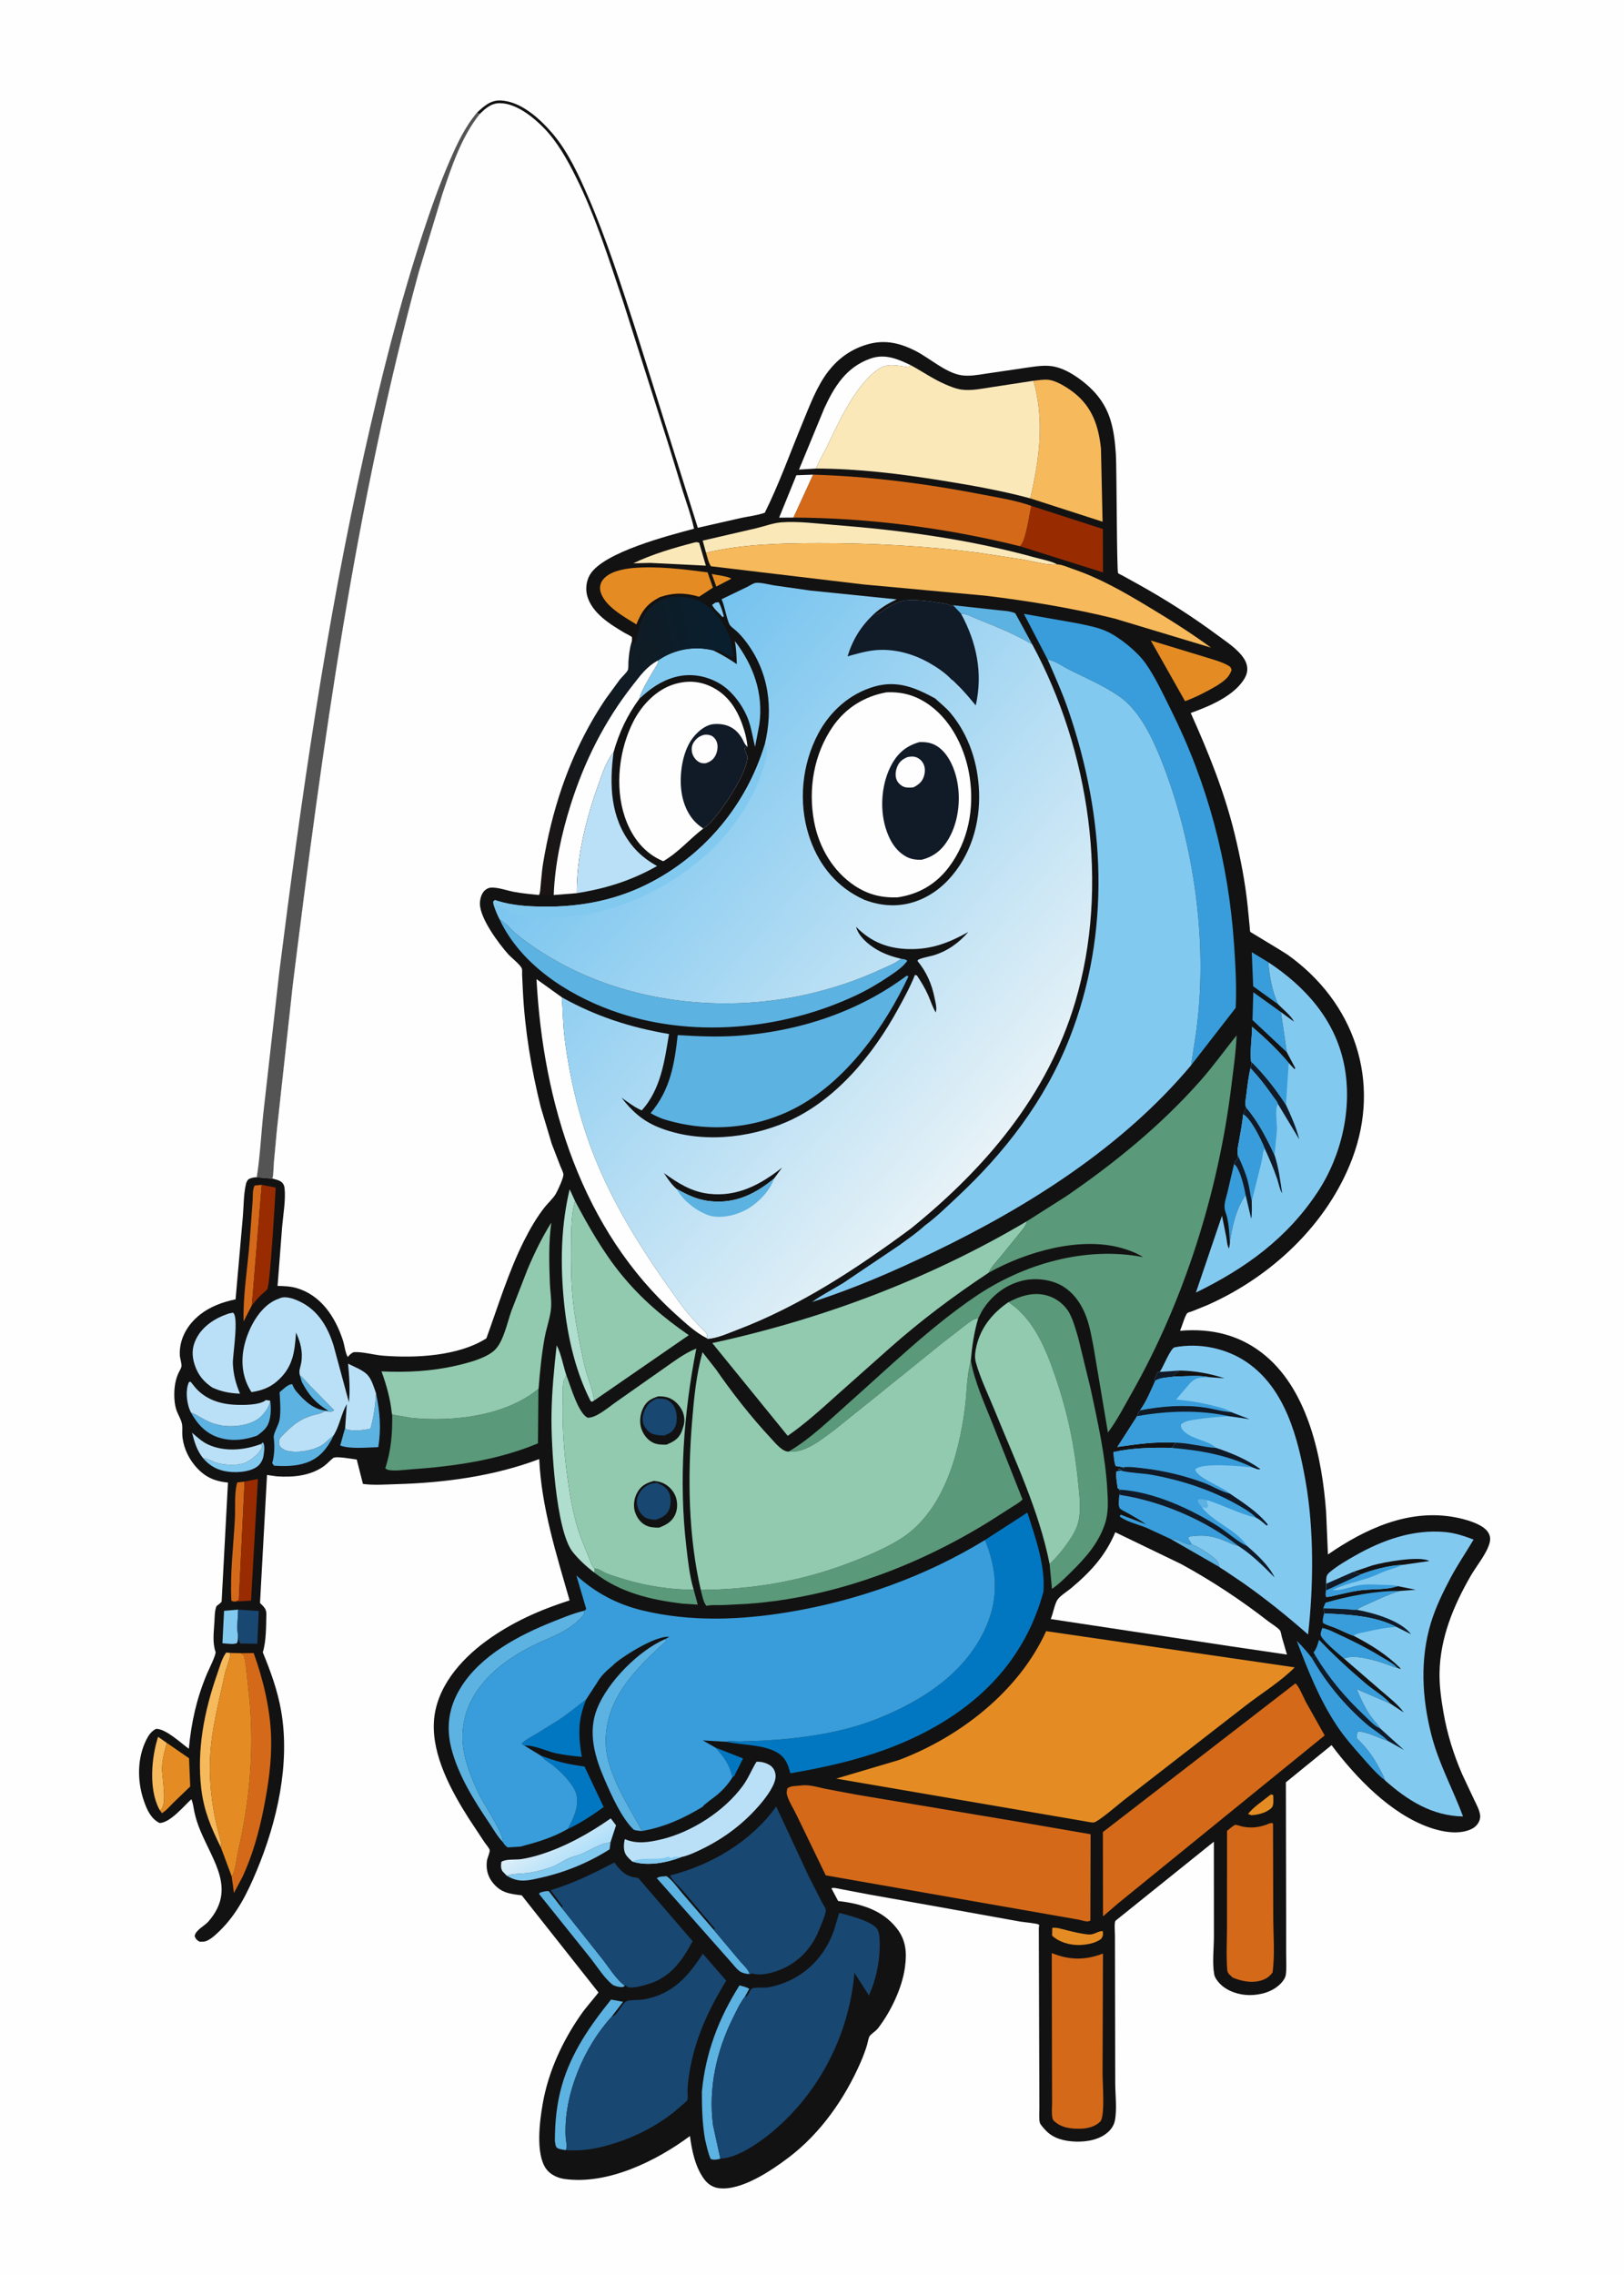
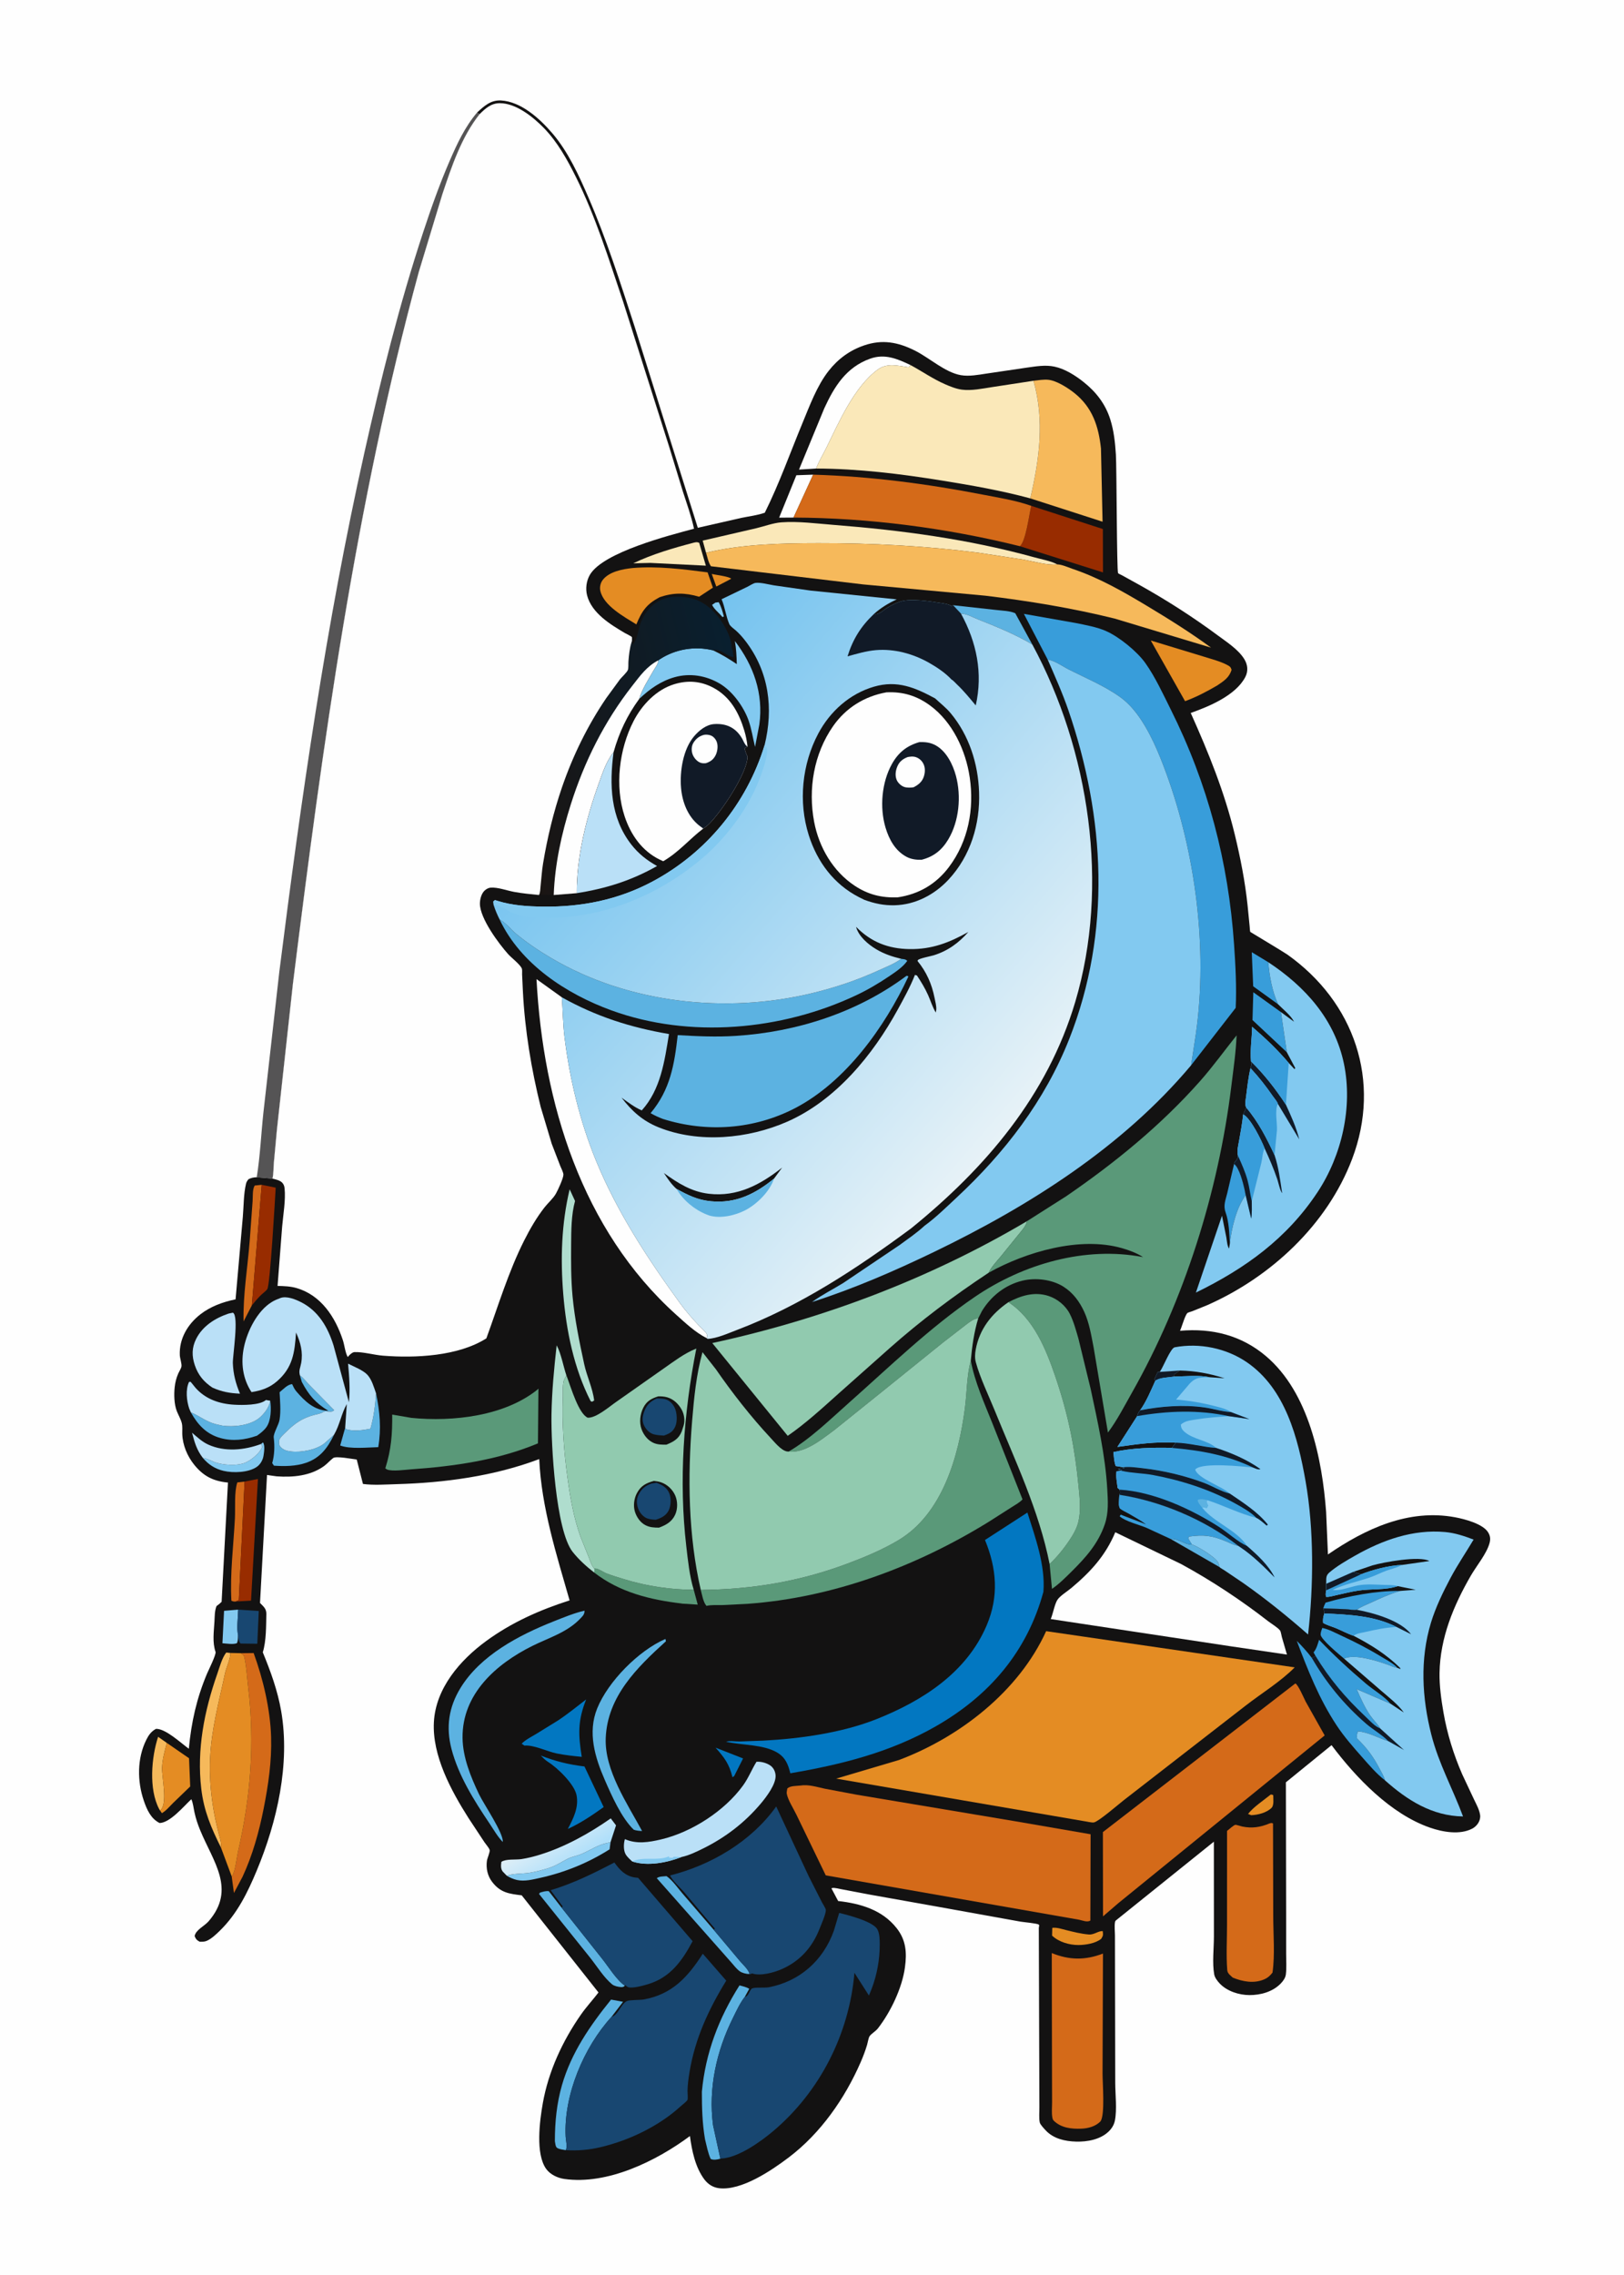
<svg xmlns="http://www.w3.org/2000/svg" version="1.1" style="display: block;" viewBox="0 0 1462 2048" width="1024" height="1434">
  <defs>
    <linearGradient id="Gradient1" gradientUnits="userSpaceOnUse" x1="494.101" y1="1649.7" x2="513.064" y2="1678.6">
      <stop class="stop0" offset="0" stop-opacity="1" stop-color="rgb(221,238,247)" />
      <stop class="stop1" offset="1" stop-opacity="1" stop-color="rgb(175,223,250)" />
    </linearGradient>
    <linearGradient id="Gradient2" gradientUnits="userSpaceOnUse" x1="461.57" y1="692.017" x2="671.508" y2="642.468">
      <stop class="stop0" offset="0" stop-opacity="1" stop-color="rgb(26,21,19)" />
      <stop class="stop1" offset="1" stop-opacity="1" stop-color="rgb(9,31,47)" />
    </linearGradient>
    <linearGradient id="Gradient3" gradientUnits="userSpaceOnUse" x1="531.493" y1="677.35" x2="916.877" y2="1007.46">
      <stop class="stop0" offset="0" stop-opacity="1" stop-color="rgb(117,195,239)" />
      <stop class="stop1" offset="1" stop-opacity="1" stop-color="rgb(231,242,247)" />
    </linearGradient>
  </defs>
  <path transform="translate(0,0)" fill="rgb(254,254,254)" d="M -0 -0 L 1462 0 L 1462 2048 L -0 2048 L -0 -0 z" />
  <path transform="translate(0,0)" fill="rgb(85,84,85)" d="M 429.38 101.319 L 431.677 102.757 C 415.258 123.382 406.385 150.159 398.108 174.909 L 376.857 245 C 319.939 454.159 290.313 670.575 263.578 885.363 L 249.179 1016.61 L 246.38 1046.79 C 246.006 1051.16 246.177 1056.82 245.119 1061.02 L 230.984 1059.78 C 234.032 1040.84 234.907 1021.06 236.938 1001.94 L 251.346 874.5 C 271.08 718.092 293.459 561.591 327.878 407.66 C 342.882 340.559 359.357 274.174 380.924 208.839 C 388.069 187.192 395.564 165.95 404.632 145.017 C 411.415 129.36 418.295 114.482 429.38 101.319 z" />
  <path transform="translate(0,0)" fill="rgb(19,18,18)" d="M 429.38 101.319 C 435.731 95.465 441.541 90.013 450.825 90.458 C 468.982 91.329 486.007 106.952 497.223 120.049 C 511.344 136.539 521.115 157.937 529.662 177.717 C 545.951 215.415 558.538 254.837 571.22 293.865 L 628.157 475.13 L 667.25 466.244 C 674.247 464.757 681.79 463.962 688.5 461.556 C 701.513 435.426 711.346 407.575 722.518 380.625 C 728.979 365.04 735.485 347.26 745.944 333.923 C 754.423 323.113 764.96 315.36 778 310.918 C 794.435 305.319 808.478 307.98 823.867 315.709 C 836.749 322.178 850.868 335.292 865.047 337.734 C 872.483 339.014 880.596 337.44 888 336.328 L 924.267 330.974 C 932.607 329.832 941.153 328.266 949.5 330.088 C 958.958 332.152 968.144 338.006 975.62 343.95 C 986.834 352.867 995.204 363.664 999.564 377.406 C 1002.87 387.816 1003.96 398.414 1004.66 409.264 C 1005.38 420.351 1005.41 513.91 1006.62 515.954 C 1006.89 516.398 1009.69 517.636 1010.3 517.972 L 1025.57 526.425 C 1050.25 540.182 1074.03 555.414 1096.73 572.235 C 1104.73 578.161 1114.79 584.627 1120.15 593.137 C 1123.37 598.244 1124.04 604.036 1121.18 609.51 C 1112.54 626.046 1088.63 635.953 1072.05 641.825 C 1088.1 677.615 1102.36 712.742 1111.66 751 C 1116.73 771.886 1120.99 793.5 1123.23 814.889 L 1125.11 833.858 C 1125.2 834.712 1125.32 838.355 1125.71 838.956 C 1125.76 839.047 1155.78 857.007 1158.94 859.246 C 1219.34 901.995 1244.03 973.249 1217.35 1043.47 C 1194.89 1102.57 1144.22 1149.59 1087 1174.91 L 1073.46 1180.39 C 1072.62 1180.71 1069.45 1181.57 1069.02 1182.03 C 1067.04 1184.12 1064.57 1192.51 1063.41 1195.47 L 1062.43 1198.01 C 1091.22 1195.49 1117.67 1202 1139.96 1220.96 C 1178.31 1253.58 1190.44 1313.31 1193.98 1361.13 L 1195.61 1399.37 C 1229.27 1376.24 1268.2 1358.09 1310.13 1365.89 C 1318.42 1367.43 1335.18 1371.72 1339.89 1379.5 C 1341.81 1382.67 1342.12 1385.43 1341.18 1389 C 1338.69 1398.5 1329.39 1409.64 1324.38 1418.3 C 1308.74 1445.32 1296.65 1474.31 1296.11 1506 C 1295.92 1517.6 1297.65 1530.09 1299.64 1541.55 C 1302.98 1560.83 1308.7 1579.22 1316.48 1597.17 L 1327.17 1619.92 C 1329.23 1624.22 1331.94 1629.05 1332.64 1633.83 C 1333.38 1638.91 1329.95 1643.87 1325.6 1646.16 C 1314.39 1652.05 1298.9 1649.25 1287.48 1645.29 C 1252.05 1632.99 1220.83 1600.31 1198.87 1571.04 L 1157.75 1604.49 L 1157.97 1723.21 L 1157.98 1758.9 C 1157.97 1764.93 1158.46 1771.47 1157.73 1777.42 C 1157.33 1780.67 1155.1 1783.6 1152.86 1785.87 C 1145.68 1793.14 1134.89 1796.08 1124.9 1796.03 C 1115.51 1795.99 1104.85 1792.59 1098.22 1785.67 C 1096.19 1783.54 1093.75 1780.38 1093.21 1777.47 C 1091.32 1767.19 1092.93 1753.82 1092.93 1743.22 L 1092.89 1657.93 L 1005.18 1728.41 C 1004.4 1729 1004.02 1729.38 1003.85 1730.42 C 1003.23 1734.08 1003.81 1738.88 1003.82 1742.64 L 1003.87 1769.65 L 1004.07 1875.1 C 1004.08 1885.4 1005.77 1899.05 1003.75 1909.04 C 1002.97 1912.9 1000.94 1916.15 998.133 1918.86 C 990.609 1926.09 978.905 1928.21 968.83 1927.93 C 958.752 1927.65 948.4 1925.35 941.311 1917.67 C 939.88 1916.12 936.5 1912.59 936.091 1910.66 C 935.24 1906.66 935.84 1901.03 935.766 1896.85 L 935.65 1861.1 L 935.247 1735.69 C 935.239 1734.66 936.001 1733.27 935.224 1732.6 C 933.898 1731.44 921.347 1730.37 918.776 1729.91 L 843.18 1716.29 L 782.99 1705.57 L 757.758 1700.78 C 755.601 1700.42 751.545 1699.27 749.442 1699.61 L 748.497 1699.92 L 754.539 1711.34 C 774.555 1713.61 794.184 1719.21 807.221 1735.77 C 815.781 1746.64 816.489 1757.91 814.692 1771.13 C 812.182 1789.59 801.842 1811.24 790.347 1826.01 C 788.271 1828.68 784.719 1830.52 782.867 1833.03 C 781.923 1834.31 781.117 1839.12 780.583 1840.89 C 778.981 1846.2 777.059 1851.31 774.843 1856.39 C 760.564 1889.15 738.834 1920.34 710.177 1942.09 C 694.669 1953.86 667.502 1972.26 647.37 1969.89 C 641.905 1969.25 637.346 1966.34 634.078 1961.99 C 625.924 1951.11 622.823 1936.13 621.08 1922.93 C 590.788 1945.4 546.833 1967.11 507.878 1961.54 C 501.876 1960.68 495.304 1957.58 491.681 1952.6 C 481.821 1939.04 485.78 1909.2 488.58 1893.39 C 493.659 1864.71 506.367 1837.26 522.985 1813.51 C 527.831 1806.58 533.59 1800.39 538.732 1793.69 L 469.59 1706.23 C 458.262 1704.85 450.528 1703.92 443.043 1694.25 C 438.798 1688.77 437.326 1681.92 438.269 1675.09 C 438.576 1672.86 441.14 1667.15 440.731 1665.46 C 440.288 1663.63 437.147 1660.08 435.99 1658.34 L 421.608 1636.55 C 405.968 1611.9 388.856 1580.33 390.5 1550.25 C 392.165 1519.78 414.015 1494.55 437.546 1477.33 C 460.429 1460.58 485.802 1449.31 512.701 1440.71 C 500.848 1399.28 487.307 1356.9 485.362 1313.51 C 444.713 1328.89 400.032 1334.88 356.749 1336.09 C 346.882 1336.37 336.417 1337.18 326.629 1335.9 L 321.023 1313.9 C 317.193 1313.46 302.375 1310.62 299.823 1312.55 C 296.814 1314.82 294.394 1317.82 291.267 1320.03 C 278.981 1328.68 263.471 1330.07 248.871 1329.03 L 243.976 1328.35 L 240.231 1327.81 L 233.923 1443.03 C 236.96 1446.19 239.72 1448.14 239.621 1452.91 C 239.401 1463.42 239.598 1477.38 236.419 1487.45 C 243.502 1504.66 249.795 1521.96 252.977 1540.36 C 261.19 1587.89 249.317 1639.98 230.966 1683.98 C 222.699 1703.8 213.393 1722.82 197.772 1738.06 C 194.461 1741.29 190.005 1745.59 185.639 1747.33 C 183.726 1748.1 181.527 1748.03 179.5 1747.97 C 176.66 1746.27 176.421 1746.01 175.045 1743 C 175.925 1737.35 183.863 1733.96 187.645 1729.58 C 212.54 1700.73 191.753 1676.11 179.974 1647.47 C 177.783 1642.14 176.137 1637.14 174.896 1631.51 C 174.067 1627.74 173.667 1623.19 172.072 1619.71 C 165.161 1626.1 153.016 1640.89 143.5 1641.13 C 135.601 1637.23 132.005 1629.01 129.274 1621.01 C 123.303 1603.51 123.16 1583 131.525 1566.22 C 133.634 1561.98 135.961 1558.63 140.254 1556.36 C 148.868 1556.07 162.627 1569.07 169.81 1574.27 C 172.134 1550.14 176.795 1529.04 186.215 1506.65 C 187.468 1503.67 194.649 1489.31 193.874 1487.07 C 190.893 1478.46 192.371 1468.86 192.884 1459.9 C 193.152 1455.21 192.992 1450.23 194.756 1445.83 C 196.431 1444.63 197.908 1443.47 199.35 1442 L 205.061 1334.63 L 204.08 1334.54 C 191.499 1333.2 182.833 1328.67 174.787 1318.76 C 168.517 1311.03 164.261 1301.04 163.915 1291 C 163.804 1287.79 164.263 1284.36 163.5 1281.21 C 162.606 1277.53 160.452 1274.02 159.055 1270.5 C 156.543 1264.17 156.346 1255.19 157.111 1248.52 C 157.594 1244.31 158.561 1240.5 160.237 1236.6 C 160.992 1234.84 162.908 1231.89 163.19 1230.12 C 163.575 1227.7 161.824 1222.79 161.699 1219.98 C 161.038 1205.23 168.728 1192.15 180.153 1183.25 C 189.427 1176.02 200.499 1172.06 211.913 1169.7 L 218.433 1095.63 C 219.278 1085.88 219.081 1075.03 221.337 1065.57 C 221.721 1063.96 222.571 1062.73 223.633 1061.5 C 226.199 1060.27 228.148 1059.89 230.984 1059.78 L 245.119 1061.02 C 246.177 1056.82 246.006 1051.16 246.38 1046.79 L 249.179 1016.61 L 263.578 885.363 C 290.313 670.575 319.939 454.159 376.857 245 L 398.108 174.909 C 406.385 150.159 415.258 123.382 431.677 102.757 L 429.38 101.319 z" />
  <path transform="translate(0,0)" fill="rgb(130,201,240)" d="M 643.961 542.5 L 646.952 542.076 C 649.285 546.23 650.416 550.383 651.632 554.953 L 650.347 555.5 C 647.566 551.922 642.878 548.595 641.034 544.5 L 643.961 542.5 z" />
  <path transform="translate(0,0)" fill="rgb(228,140,35)" d="M 640.74 516.708 C 643.967 517.494 656.522 518.92 658.221 521 L 655.701 522.358 L 644.828 528.015 L 640.74 516.708 z" />
  <path transform="translate(0,0)" fill="rgb(92,178,225)" d="M 1053.93 1385.4 C 1060.85 1384.5 1066.58 1390.73 1073.15 1390.44 C 1078.19 1391.88 1094.43 1401.9 1096.7 1406.55 C 1097.35 1407.88 1097.7 1409.29 1098 1410.73 L 1053.93 1385.4 z" />
  <path transform="translate(0,0)" fill="rgb(228,140,35)" d="M 1144.07 1615.5 C 1145.12 1615.47 1145.43 1615.63 1146.36 1616.05 C 1146.32 1619.22 1147.22 1625.15 1144.82 1627.5 C 1140.3 1631.92 1132.61 1633.85 1126.5 1634.08 L 1123.66 1632.96 C 1128.75 1626.51 1137.62 1620.76 1144.07 1615.5 z" />
  <path transform="translate(0,0)" fill="rgb(2,119,193)" d="M 644.158 1573.29 L 668.931 1583 L 660.907 1598.91 L 659.389 1599.91 C 656.399 1587.85 652.269 1582.48 644.158 1573.29 z" />
  <path transform="translate(0,0)" fill="rgb(130,201,240)" d="M 234.873 1299.92 L 236.59 1298.5 C 238.555 1301.14 237.59 1307.15 237.092 1310.44 C 236.517 1314.25 234.304 1318.22 231.141 1320.45 C 223.627 1325.75 209.723 1326.14 201.183 1324.14 C 193.418 1322.33 187.61 1318.5 182.439 1312.48 C 186.364 1313.04 188.96 1314.63 192.5 1316.03 C 199.917 1318.98 213.717 1319.94 220.972 1316.6 L 222 1316.08 C 226.88 1313.72 233.462 1308.16 235.658 1303.17 C 236.15 1302.05 235.308 1301 234.873 1299.92 z" />
  <path transform="translate(0,0)" fill="rgb(130,201,240)" d="M 214.161 1471.95 C 214.063 1474.43 214.118 1476.83 213.228 1479.18 C 209.909 1480.63 203.792 1479.54 200.078 1479.3 L 201.546 1450.1 L 214.264 1449.03 C 214.163 1455.53 212.732 1465.84 214.161 1471.95 z" />
  <path transform="translate(0,0)" fill="rgb(228,140,35)" d="M 947.376 1735.5 C 951.52 1734.98 955.735 1736.51 959.752 1737.5 C 966.485 1739.16 973.366 1740.93 980.294 1741.48 C 985.151 1741.86 989.084 1737.98 992.832 1738.5 C 993.155 1741.98 993.3 1742.34 991.5 1745.29 C 986.558 1749.49 977.314 1750.93 971 1750.96 C 962.718 1751 953.25 1748.25 947.198 1742.5 L 947.376 1735.5 z" />
  <path transform="translate(0,0)" fill="rgb(56,157,218)" d="M 1191.39 1447.85 C 1191.95 1445.99 1192.63 1444.45 1193.5 1442.73 C 1214.34 1436.73 1238.87 1431.98 1260.58 1432.21 C 1251.2 1434.96 1243.05 1438.69 1234.22 1442.79 C 1230.1 1444.69 1225.25 1446.42 1221.64 1449.16 C 1219 1449.66 1214.37 1448.76 1211.56 1448.6 L 1191.39 1447.85 z" />
  <path transform="translate(0,0)" fill="rgb(56,157,218)" d="M 1150.67 904.046 L 1128.29 887.89 L 1127.03 857.193 L 1141.89 866.197 C 1143.05 879.398 1145.27 891.859 1150.67 904.046 z" />
  <path transform="translate(0,0)" fill="rgb(254,254,254)" d="M 714.335 465.928 L 701.396 466.012 L 716.913 427.833 L 732.03 427.297 L 714.335 465.928 z" />
  <path transform="translate(0,0)" fill="rgb(246,185,91)" d="M 143.988 1629.9 C 143.507 1629.27 143.476 1629.27 143.04 1628.44 C 133.626 1610.51 136.122 1582.01 142.144 1563.53 L 150.022 1569.03 C 148.087 1576.24 146.095 1583.41 145.731 1590.89 C 145.302 1599.73 151.261 1624.07 143.988 1629.9 z" />
  <path transform="translate(0,0)" fill="rgb(24,71,113)" d="M 214.264 1449.03 L 232.802 1450.27 L 231.487 1479.74 L 216.398 1479.57 C 214.402 1477.32 214.566 1474.86 214.161 1471.95 C 212.732 1465.84 214.163 1455.53 214.264 1449.03 z" />
  <path transform="translate(0,0)" fill="rgb(56,157,218)" d="M 1111.08 1047.87 C 1115.67 1050.81 1119.29 1065.28 1120.51 1070.75 L 1121.53 1075.95 C 1113.21 1086.95 1108.7 1105.91 1107.3 1119.55 C 1106.75 1110.13 1106.58 1100.21 1103.4 1091.22 C 1101.2 1085 1103.48 1080.23 1104.94 1074.1 L 1111.08 1047.87 z" />
  <path transform="translate(0,0)" fill="rgb(92,178,225)" d="M 338.436 1254.37 C 341.833 1270.86 343.218 1286.06 340.405 1302.77 C 330.96 1302.97 314.94 1304.73 306.136 1301.27 L 310.603 1285.36 L 311.44 1286.64 C 318.316 1288.68 326.454 1287.53 333.36 1286.18 C 336.356 1275.79 337.633 1265.11 338.436 1254.37 z" />
  <path transform="translate(0,0)" fill="rgb(130,201,240)" d="M 456.23 1688.65 C 461.256 1686.46 470.484 1686.87 476.258 1685.98 C 482.157 1685.08 488.497 1683.38 494.2 1681.6 C 500.226 1679.73 505.435 1676.13 511.024 1673.32 C 515.214 1671.21 519.815 1670.67 524 1668.79 C 533.322 1664.59 538.983 1660.21 549.551 1658.45 L 548.733 1664.81 C 529.462 1677.03 508.593 1685.53 486.325 1690.49 C 479.71 1691.96 472.105 1693.94 465.349 1692.42 C 462.101 1691.7 459.084 1690.34 456.23 1688.65 z" />
  <path transform="translate(0,0)" fill="rgb(250,232,185)" d="M 624.634 488.5 C 626.786 488.068 627.274 487.834 629.39 488.634 L 635.42 509.228 L 585.392 506.744 L 570.051 507.115 C 587.06 498.884 606.379 493.275 624.634 488.5 z" />
  <path transform="translate(0,0)" fill="rgb(56,157,218)" d="M 1210.13 1493.13 C 1206.01 1489.63 1189.15 1475.79 1189.04 1471.5 C 1188.99 1469.53 1189.89 1467.39 1190.5 1465.53 C 1196.1 1466.56 1201.94 1469.82 1207.12 1472.19 C 1220.04 1478.09 1232.22 1484.42 1244.33 1491.82 C 1249.01 1494.68 1254.5 1497.4 1258.23 1501.47 C 1254.81 1500.87 1251.47 1499.25 1248.19 1498.11 C 1238.83 1494.87 1219.18 1488.69 1210.13 1493.13 z" />
  <path transform="translate(0,0)" fill="rgb(186,224,247)" d="M 182.439 1312.48 C 176.834 1305.11 175.023 1298.57 172.706 1289.77 C 177.218 1293.64 181.816 1297.97 187.285 1300.45 C 202.291 1307.27 219.895 1305.5 234.873 1299.92 C 235.308 1301 236.15 1302.05 235.658 1303.17 C 233.462 1308.16 226.88 1313.72 222 1316.08 L 220.972 1316.6 C 213.717 1319.94 199.917 1318.98 192.5 1316.03 C 188.96 1314.63 186.364 1313.04 182.439 1312.48 z" />
  <path transform="translate(0,0)" fill="rgb(212,106,25)" d="M 211.837 1441.74 C 210.311 1441.85 209.546 1441.62 208.154 1441 C 206.787 1416.85 210.079 1391.06 211.323 1366.81 C 211.797 1357.57 210.605 1343 213.5 1334.51 L 220.032 1333.79 L 214.813 1440.5 L 211.837 1441.74 z" />
  <path transform="translate(0,0)" fill="rgb(56,157,218)" d="M 1158.59 947.254 L 1127.67 918.297 L 1128.41 893.246 L 1153.29 911.105 L 1158.59 947.254 z" />
  <path transform="translate(0,0)" fill="rgb(92,178,225)" d="M 858.017 544.843 L 897.288 549.154 C 902.384 549.787 909.507 549.88 914.064 552.085 L 929.38 580.133 C 913.915 571.026 897.338 564.223 880.696 557.644 C 875.697 555.668 870.604 552.571 865.143 552.382 L 858.017 544.843 z" />
  <path transform="translate(0,0)" fill="rgb(212,106,25)" d="M 226.575 1175.14 L 219.116 1189.61 C 218.536 1165.78 222.744 1141.22 224.605 1117.45 L 227.254 1081.29 C 227.552 1077.13 226.981 1070.65 229.153 1067.25 L 235.452 1066.6 L 226.575 1175.14 z" />
  <path transform="translate(0,0)" fill="rgb(92,178,225)" d="M 243.117 1260.98 C 244.192 1267.99 243.891 1278.95 239.656 1284.79 C 237.281 1288.06 234.195 1290.35 230.918 1292.65 L 230.781 1292.59 C 220.145 1296.26 209.293 1297.61 198.283 1294.56 C 185.613 1291.04 177.837 1282.58 171.6 1271.39 C 179.181 1274.55 185.498 1279.81 193.651 1281.94 L 195 1282.27 L 199.975 1283.39 C 209.927 1284.84 224.316 1283.3 232.573 1277.01 C 237.275 1273.44 242.323 1266.84 243.117 1260.98 z" />
  <path transform="translate(0,0)" fill="rgb(92,178,225)" d="M 562.52 1787.57 C 561.369 1788.67 560.587 1788.93 559 1788.83 C 556.515 1788.67 552.895 1787.92 551.007 1786.37 C 543.602 1780.28 537.324 1770.08 531.287 1762.46 L 485.192 1705 L 486 1703.81 C 488.72 1703.01 491.113 1702.15 493.979 1702.5 L 505.434 1717.23 L 542.095 1763.44 C 547.892 1770.72 554.971 1782.45 562.52 1787.57 z" />
  <path transform="translate(0,0)" fill="rgb(92,178,225)" d="M 674.771 1777.04 L 673.895 1777.06 C 671.405 1776.93 668.012 1776.09 665.93 1774.6 C 663.055 1772.54 660.562 1769.14 658.196 1766.49 L 643.169 1749.5 L 591.227 1690.8 C 593.443 1689 597.154 1689.27 600 1688.96 C 605.31 1692.56 610.171 1699.7 614.409 1704.63 L 642.451 1737.22 L 666.133 1765.44 C 668.844 1768.58 673.961 1773.17 674.771 1777.04 z" />
  <path transform="translate(0,0)" fill="rgb(90,153,121)" d="M 534.921 1412.03 C 538.178 1411.52 542.506 1415.03 545.576 1416.25 C 550.836 1418.33 556.376 1419.97 561.783 1421.63 C 581.81 1427.79 603.479 1431.12 624.476 1431.12 L 628.095 1444.51 L 613.768 1443.61 L 613.761 1443.54 C 585.201 1440.15 557.79 1433.49 534.704 1415.54 C 535.448 1414.57 535.014 1413.24 534.921 1412.03 z" />
  <path transform="translate(0,0)" fill="rgb(228,140,35)" d="M 150.022 1569.03 L 170.007 1582.81 L 171.063 1608.24 L 155.615 1623.12 C 152.533 1626.17 149.327 1630.13 145.531 1632.25 L 143.988 1629.9 C 151.261 1624.07 145.302 1599.73 145.731 1590.89 C 146.095 1583.41 148.087 1576.24 150.022 1569.03 z" />
  <path transform="translate(0,0)" fill="rgb(2,119,193)" d="M 486.743 1580.42 C 500.327 1585.68 511.658 1588.43 526.105 1590.23 L 543.397 1626.78 C 533.069 1634.13 522.694 1641.19 511.116 1646.46 C 516.102 1637.01 521.15 1627.09 518.957 1616 C 517.015 1606.18 501.864 1591.5 493.543 1586.27 C 490.928 1584.63 488.914 1582.59 486.743 1580.42 z" />
  <path transform="translate(0,0)" fill="rgb(152,44,0)" d="M 220.032 1333.79 L 232.045 1331.41 L 225.828 1440.95 L 211.837 1441.74 L 214.813 1440.5 L 220.032 1333.79 z" />
  <path transform="translate(0,0)" fill="rgb(56,157,218)" d="M 1184.46 1490.81 L 1182.67 1487.5 L 1183.07 1487.01 C 1185.49 1483.87 1186.46 1479.91 1187.64 1476.19 C 1201.05 1490.24 1214.94 1503.03 1229.76 1515.59 C 1236.55 1521.34 1246.48 1527.12 1252 1533.75 L 1221.48 1520.6 C 1225.1 1528.88 1228.58 1536.87 1233.73 1544.36 C 1236.46 1548.32 1240.27 1551.97 1242.73 1556.01 C 1237.73 1554.27 1233.17 1548.9 1229.3 1545.27 C 1211.62 1528.66 1197 1511.54 1184.46 1490.81 z" />
  <path transform="translate(0,0)" fill="rgb(152,44,0)" d="M 235.452 1066.6 L 248.051 1069.17 C 247.376 1080.33 243.057 1156.51 240.505 1160.46 C 239.463 1162.07 236.724 1163.99 235.229 1165.43 C 232.087 1168.47 229.305 1171.73 226.575 1175.14 L 235.452 1066.6 z" />
  <path transform="translate(0,0)" fill="rgb(2,119,193)" d="M 472.058 1571.45 L 469.532 1569.73 C 473.022 1566.17 477.928 1563.72 482.22 1561.18 L 502 1548.99 C 510.885 1543.16 519.206 1536.33 527.631 1529.86 C 519.962 1549.09 520.463 1561.58 523.653 1581.57 C 516.089 1580.8 508.484 1580.02 501.026 1578.5 C 492.582 1576.78 480.405 1570.63 472.058 1571.45 z" />
  <path transform="translate(0,0)" fill="rgb(246,185,91)" d="M 198.727 1663.16 C 189.897 1645.38 183.376 1630.28 181.024 1610.3 C 176.866 1574.96 183.75 1540.11 195.43 1506.81 C 197.508 1500.89 199.68 1492.51 203.505 1487.65 L 207.128 1488.04 C 207.862 1491.8 203.385 1501.75 202.446 1506.18 C 197.046 1531.66 190.086 1556.81 188.982 1583 C 188.343 1598.15 189.413 1612.56 191.806 1627.53 C 192.997 1634.99 194.685 1642.31 196.497 1649.63 C 197.583 1654.02 199.38 1658.61 198.727 1663.16 z" />
  <path transform="translate(0,0)" fill="rgb(186,224,247)" d="M 171.6 1271.39 L 170.152 1268 C 167.808 1261.04 166.724 1250.76 170.04 1244.01 L 171.5 1243.98 L 175.756 1249.26 C 184.801 1259.58 197.423 1263.82 210.801 1264.57 C 218.174 1264.98 233.823 1265.14 239.283 1260.3 L 243.117 1260.98 C 242.323 1266.84 237.275 1273.44 232.573 1277.01 C 224.316 1283.3 209.927 1284.84 199.975 1283.39 L 195 1282.27 L 193.651 1281.94 C 185.498 1279.81 179.181 1274.55 171.6 1271.39 z" />
  <path transform="translate(0,0)" fill="rgb(92,178,225)" d="M 550.062 1800.08 L 560.852 1802.07 L 550.451 1815.63 C 525.436 1843.02 507.295 1886.1 509.155 1923.41 C 509.324 1926.81 510.908 1932.72 509.255 1935.64 C 506.825 1935.19 503.462 1934.92 501.396 1933.52 C 499.93 1932.52 499.796 1929.22 499.449 1927.44 C 499.465 1910.36 501.093 1893.59 505.828 1877.13 C 514.23 1847.9 531.174 1823.44 550.062 1800.08 z" />
  <path transform="translate(0,0)" fill="rgb(175,221,206)" d="M 534.837 1260.76 L 532.956 1261.9 L 531.652 1261.33 C 516.579 1231.82 509.678 1197.78 507.003 1164.97 C 504.422 1133.32 505.353 1101.59 512.767 1070.62 L 517.61 1081.15 C 514.199 1093.56 514.172 1107.82 514.086 1120.67 C 513.982 1136.13 513.93 1151.48 515.367 1166.89 C 517.301 1187.61 521.474 1207.71 525.851 1228.01 C 528.214 1238.97 533.503 1249.67 534.837 1260.76 z" />
  <path transform="translate(0,0)" fill="rgb(92,178,225)" d="M 631.835 1882.93 C 635.118 1848 647.003 1816.87 665.706 1787.29 C 668.739 1788.1 671.775 1788.74 674.5 1790.35 L 670.448 1797.69 C 666.075 1803.32 663.033 1810.14 659.856 1816.5 C 644.99 1846.25 637.532 1880 641.895 1913.16 L 648.477 1943.31 C 645.801 1944.11 642.136 1944.78 639.736 1943.5 C 637.255 1938 636.124 1931.62 634.646 1925.76 C 632.185 1911.27 631.826 1897.55 631.835 1882.93 z" />
  <path transform="translate(0,0)" fill="url(#Gradient1)" d="M 456.23 1688.65 L 452.5 1684.82 C 450.504 1682.19 450.889 1679.16 451.267 1676.08 C 455.566 1673.24 463.883 1674.43 469.219 1673.63 C 474.86 1672.77 480.461 1671.35 485.906 1669.67 C 508.557 1662.68 530.421 1650.5 549.784 1636.96 L 554.521 1643.24 L 549.551 1658.45 C 538.983 1660.21 533.322 1664.59 524 1668.79 C 519.815 1670.67 515.214 1671.21 511.024 1673.32 C 505.435 1676.13 500.226 1679.73 494.2 1681.6 C 488.497 1683.38 482.157 1685.08 476.258 1685.98 C 470.484 1686.87 461.256 1686.46 456.23 1688.65 z" />
  <path transform="translate(0,0)" fill="rgb(92,178,225)" d="M 269.844 1238.13 C 273.439 1240.74 275.882 1244.36 279.035 1247.45 L 300.71 1269.5 C 298.811 1270.96 298.711 1270.83 296.289 1270.78 C 294.355 1270.71 292.207 1270.16 290.6 1271.25 C 288.502 1272.67 285.322 1273.09 282.894 1273.73 C 271.835 1276.64 265.227 1281.32 257.051 1289.4 C 255.433 1291 251.657 1294.29 251.194 1296.57 C 250.848 1298.28 251.176 1299.84 251.557 1301.5 C 254.466 1305.21 257.237 1306.03 261.812 1306.61 C 270.794 1307.75 284.512 1305.16 291.786 1299.46 L 300.494 1291.75 C 294.799 1303.51 288.072 1312.46 275.41 1316.85 C 266.359 1319.98 255.924 1320.12 246.481 1319.45 L 244.895 1317.13 C 246.983 1310.14 247.227 1301.37 246.268 1294.18 C 245.771 1290.45 250.798 1282.76 251.547 1277.99 C 252.804 1270 251.969 1261.4 251.559 1253.34 C 254.85 1250.64 258.633 1246.38 262.825 1246.01 C 263.956 1248.41 264.939 1250.62 266.691 1252.64 C 274.28 1261.45 282.352 1269.23 294.606 1270.07 L 295.502 1270.11 C 283.76 1262.8 277.974 1256.13 271.547 1244.03 L 269.844 1238.13 z" />
  <path transform="translate(0,0)" fill="rgb(92,178,225)" d="M 577.987 1648.32 C 575.292 1648.21 573.071 1648.02 570.5 1647.18 C 559.382 1636.52 550.48 1616.26 544.362 1602.25 C 535.477 1581.9 528.805 1559.59 537.559 1537.96 C 547.386 1513.68 574.9 1485.83 598.995 1475.44 L 599.476 1477.5 C 573.488 1501.08 546.761 1527.1 545.244 1564.67 C 544.073 1593.65 564.651 1623.61 577.987 1648.32 z" />
  <path transform="translate(0,0)" fill="rgb(56,157,218)" d="M 1007.82 1345.64 C 1045.29 1351.33 1085 1368.2 1114.84 1391.59 C 1110.78 1390.91 1107.43 1389.07 1103.67 1387.5 C 1091.39 1382.36 1083.68 1381.42 1070.5 1383.27 L 1069.8 1385 L 1073.15 1390.44 C 1066.58 1390.73 1060.85 1384.5 1053.93 1385.4 L 1031.92 1375.25 C 1025.38 1372.57 1013.13 1369.56 1008.05 1365 L 1009.01 1363.55 L 1031.85 1372.27 C 1026.8 1368.71 1021.57 1365.67 1016.21 1362.63 C 1014.03 1361.38 1009.89 1359.6 1008.16 1357.87 C 1007.85 1357.56 1007.39 1355.42 1007.22 1354.87 C 1007.14 1351.71 1007.37 1348.77 1007.82 1345.64 z" />
  <path transform="translate(0,0)" fill="rgb(228,140,35)" d="M 1036.08 576.604 L 1083.18 590.928 C 1090.14 593.162 1098.43 595.204 1104.86 598.602 C 1107.32 599.898 1108.04 600.407 1108.84 603 C 1106.69 610.078 1101.78 613.091 1095.97 617.044 C 1086.53 622.552 1077.23 627.459 1066.95 631.224 L 1036.08 576.604 z" />
  <path transform="translate(0,0)" fill="rgb(175,221,206)" d="M 534.704 1415.54 C 527.689 1410.06 521.057 1404.08 515.5 1397.1 C 500.145 1377.81 495.968 1299.86 496.393 1273.6 C 496.732 1252.67 498.731 1231.87 501.064 1211.09 C 505.172 1218.71 506.974 1229.74 509.828 1238.16 L 507.861 1242.09 C 506.212 1245.07 506.845 1253.4 506.709 1256.99 C 505.775 1281.82 507.443 1305.68 510.829 1330.3 C 513.278 1348.12 516.321 1365.76 522.324 1382.78 L 530.117 1402.22 C 531.325 1405.24 532.645 1409.7 534.921 1412.03 C 535.014 1413.24 535.448 1414.57 534.704 1415.54 z" />
  <path transform="translate(0,0)" fill="rgb(56,157,218)" d="M 1246.95 1602.69 C 1239.33 1596.83 1232.48 1588.72 1226.13 1581.53 C 1218.16 1572.53 1210.12 1563.33 1203.47 1553.28 C 1187.69 1529.4 1177.6 1503.74 1167.56 1477.16 C 1172.46 1482.03 1176.85 1486.85 1181.02 1492.38 L 1184.46 1490.81 C 1197 1511.54 1211.62 1528.66 1229.3 1545.27 C 1233.17 1548.9 1237.73 1554.27 1242.73 1556.01 L 1264.21 1575.47 L 1250.03 1567.48 C 1240.98 1564.59 1232.33 1559.43 1222.73 1558.6 C 1221.55 1561.35 1221.53 1562.03 1221.84 1565.02 C 1230.71 1573.7 1236.3 1581.09 1242.05 1592.15 C 1243.85 1595.61 1245.97 1598.88 1246.95 1602.69 z" />
  <path transform="translate(0,0)" fill="rgb(17,26,39)" d="M 1181.02 1492.38 L 1184.46 1490.81 C 1197 1511.54 1211.62 1528.66 1229.3 1545.27 C 1233.17 1548.9 1237.73 1554.27 1242.73 1556.01 L 1264.21 1575.47 L 1250.03 1567.48 C 1244.57 1561.8 1235.99 1556.96 1229.83 1551.59 C 1210.05 1534.37 1194.11 1515.06 1181.02 1492.38 z" />
  <path transform="translate(0,0)" fill="rgb(254,254,254)" d="M 734.755 421.798 L 719.303 422.733 L 742.09 367.522 C 751.175 347.786 761.88 330.593 783.332 322.902 C 796.567 318.157 807.834 322.982 819.903 328.736 L 818 330.616 C 808.516 329.246 798.53 326.568 790.249 332.647 C 768.875 348.338 755.144 380.219 743.742 403.47 C 740.794 409.481 736.951 415.489 734.755 421.798 z" />
  <path transform="translate(0,0)" fill="rgb(186,224,247)" d="M 205.665 1182.5 L 209.5 1181.71 C 215.171 1184.46 209.203 1220.75 209.458 1227.2 C 209.851 1237.14 212.062 1245.46 215.892 1254.62 C 206.504 1254.16 199.658 1252.99 191.09 1249.18 C 183.353 1244.06 178.236 1237.94 175.225 1229.06 C 172.433 1220.81 172.422 1213.24 176.398 1205.33 C 182.27 1193.64 193.653 1186.54 205.665 1182.5 z" />
  <path transform="translate(0,0)" fill="rgb(152,44,0)" d="M 928.438 455.378 L 992.914 476.24 L 993.038 515.289 L 918.178 491.701 C 923.484 487.777 926.569 463.048 928.438 455.378 z" />
  <path transform="translate(0,0)" fill="rgb(92,178,225)" d="M 452.543 1658.18 C 447.925 1653.57 444.178 1646.84 440.519 1641.41 C 426.71 1620.92 412.679 1598.64 406.362 1574.5 C 401.219 1554.85 403.85 1536.85 414.496 1519.48 C 432.468 1490.16 467.068 1472.02 498.158 1459.68 C 507.215 1456.09 516.643 1452.16 526.144 1449.96 C 526.257 1453.18 524.647 1454.65 522.491 1456.94 C 510.576 1469.56 494.219 1474.21 479.097 1481.73 C 446.308 1498.05 415.857 1525.09 416.31 1564.5 C 416.511 1582.05 423.65 1599.52 431.122 1615.18 C 435.504 1624.36 453.322 1650.21 452.543 1658.18 z" />
  <path transform="translate(0,0)" fill="rgb(228,140,35)" d="M 569.393 511.368 C 591.885 509.48 614.703 512.352 636.989 515.259 L 641.754 529.024 L 629.374 537.192 C 616.72 533.502 606.288 533.352 593.792 537.615 C 582.087 543.827 577.854 549.962 572.821 562.094 C 561.942 555.334 543.127 545.158 540.343 531.67 C 539.68 528.458 540.525 524.757 542.504 522.144 C 548.261 514.544 560.584 512.289 569.393 511.368 z" />
  <path transform="translate(0,0)" fill="rgb(130,201,240)" d="M 641.798 585.395 C 649.438 588.986 656.263 593.174 663.274 597.852 C 663.084 590.815 662.787 584.063 661.566 577.104 C 678.383 599.157 687.375 624.241 683.574 652.241 L 679.727 672.368 C 677.722 664.478 676.603 656.16 673.858 648.5 C 669.402 636.066 659.324 622.097 647.83 615.35 C 635.553 608.144 621.121 605.736 607.312 609.617 C 594.768 613.142 584.802 620.332 575.431 629.142 C 577.623 620.877 583.997 611.212 588.226 603.705 C 589.916 600.704 592.405 597.916 592.688 594.398 L 593.716 593.614 C 608.019 584.258 625.471 581.451 641.798 585.395 z" />
  <path transform="translate(0,0)" fill="rgb(212,106,25)" d="M 216.597 1488.24 L 228.185 1488.12 C 236.711 1511.44 243.14 1538.62 243.896 1563.5 C 244.561 1585.42 241.46 1606.58 237.232 1627.99 C 233.12 1648.82 227.209 1670.19 218.217 1689.47 L 210.443 1704.11 L 208.43 1689.22 L 208.948 1688.57 C 211.73 1684.15 212.943 1672.04 214.156 1666.76 C 225.456 1617.55 229.276 1569.32 223.278 1519.01 C 222.289 1510.71 221.849 1502.2 220.249 1494 C 219.547 1490.4 219.572 1490.18 216.597 1488.24 z" />
  <path transform="translate(0,0)" fill="rgb(186,224,247)" d="M 569.095 1675.73 C 566.95 1673.76 564.415 1671.58 563.029 1669 C 561.127 1665.44 561.33 1659.4 562.5 1655.63 C 573.117 1660.29 584.114 1658.48 595.086 1655.89 C 622.655 1649.4 652.248 1630.3 668.858 1607.4 C 673.839 1600.54 676.626 1593.08 681 1586.01 C 685.019 1585.64 690.02 1587.01 693.369 1589.29 C 696.194 1591.21 697.824 1594.45 698.177 1597.82 C 699.015 1605.83 689.843 1617.73 684.978 1623.52 C 670.647 1640.6 653.084 1654.1 633.129 1663.97 C 626.959 1667.02 620.255 1670.3 613.494 1671.74 C 600.59 1676.82 583.033 1680.18 569.573 1675.87 L 569.095 1675.73 z" />
  <path transform="translate(0,0)" fill="rgb(130,201,240)" d="M 569.095 1675.73 C 578.975 1671 591.299 1675.46 601.471 1671.43 L 602.316 1671.06 L 602.266 1672.24 L 605.5 1672.51 L 606.5 1671.51 L 613.494 1671.74 C 600.59 1676.82 583.033 1680.18 569.573 1675.87 L 569.095 1675.73 z" />
  <path transform="translate(0,0)" fill="rgb(186,224,247)" d="M 552.311 677.099 C 548.484 706.334 549.323 735.952 568.277 760.264 C 574.81 768.643 582.299 774.451 591.473 779.627 C 568.395 792.74 545.323 799.925 519.16 804.056 C 518.985 770.829 527.745 736.459 538.919 705.406 C 542.358 695.849 545.823 685.056 552.311 677.099 z" />
  <path transform="translate(0,0)" fill="rgb(250,232,185)" d="M 635.587 497.656 L 632.555 486.69 L 680.78 475.537 C 688.013 473.82 696.004 470.782 703.387 470.222 C 718.486 469.077 735.699 471.362 750.842 472.548 C 811.328 477.282 872.062 485.4 930.654 501.571 C 937.309 503.407 945.951 504.963 951.993 508.091 C 942.959 509.19 930.051 505.293 921 503.699 L 880.729 497.569 C 833.262 491.415 784.581 488.904 736.737 488.973 C 703.812 489.02 667.727 489.805 635.587 497.656 z" />
  <path transform="translate(0,0)" fill="rgb(228,140,35)" d="M 207.128 1488.04 L 216.597 1488.24 C 219.572 1490.18 219.547 1490.4 220.249 1494 C 221.849 1502.2 222.289 1510.71 223.278 1519.01 C 229.276 1569.32 225.456 1617.55 214.156 1666.76 C 212.943 1672.04 211.73 1684.15 208.948 1688.57 L 208.43 1689.22 L 198.727 1663.16 C 199.38 1658.61 197.583 1654.02 196.497 1649.63 C 194.685 1642.31 192.997 1634.99 191.806 1627.53 C 189.413 1612.56 188.343 1598.15 188.982 1583 C 190.086 1556.81 197.046 1531.66 202.446 1506.18 C 203.385 1501.75 207.862 1491.8 207.128 1488.04 z" />
  <path transform="translate(0,0)" fill="rgb(212,106,25)" d="M 1142.99 1641.5 C 1144.53 1641.14 1144.61 1640.88 1146.15 1641.5 L 1146.35 1724.89 C 1146.35 1741.24 1148.01 1759.69 1145.69 1775.79 C 1143.43 1778.68 1141.41 1780.51 1138 1781.96 C 1128.8 1785.85 1118.72 1783.89 1109.86 1780.28 L 1107.14 1777.76 C 1105.87 1776.45 1105.09 1775.37 1104.94 1773.5 C 1103.88 1760.23 1104.76 1746.12 1104.73 1732.77 L 1104.76 1648.22 C 1106.39 1647.02 1110.47 1643.19 1112.17 1642.78 C 1113.01 1642.58 1117.32 1644.07 1118.43 1644.29 C 1127.27 1646.1 1134.83 1644.95 1142.99 1641.5 z" />
  <path transform="translate(0,0)" fill="rgb(90,153,121)" d="M 352.954 1273.45 L 370.197 1276.4 C 407.713 1280.13 454.925 1274.86 484.785 1250.14 L 484.631 1251.52 L 484.211 1299.35 C 448 1314.5 408.646 1320.03 369.701 1322.76 C 364.543 1323.12 353.16 1324.76 348.453 1322.93 C 347.912 1322.72 347.174 1322.14 346.75 1321.84 C 352.098 1304.96 353.145 1291.03 352.954 1273.45 z" />
  <path transform="translate(0,0)" fill="rgb(246,185,91)" d="M 930.441 342.787 C 934.754 342.3 939.606 341.461 943.933 341.911 C 951.324 342.68 961.485 349.207 967.241 353.787 C 983.548 366.76 989.093 383.753 991.225 403.794 L 992.662 469.66 L 927.562 448.653 C 935.827 413.213 940.514 378.385 930.441 342.787 z" />
  <path transform="translate(0,0)" fill="rgb(254,254,254)" d="M 636.122 1204.6 C 626.173 1199.63 617.038 1191.06 608.793 1183.64 C 523.558 1106.99 488.787 992.718 482.916 881.432 L 505.711 897.788 C 506.625 909.611 506.669 921.697 508.111 933.439 C 512.758 971.284 521.996 1009.56 536.5 1044.88 C 555.509 1091.18 582.843 1132.81 612.107 1173.13 C 617.241 1180.21 622.864 1186.52 628.784 1192.94 C 630.498 1194.8 635.324 1198.83 636.216 1200.96 C 636.793 1202.34 636.672 1203.29 636.122 1204.6 z" />
  <path transform="translate(0,0)" fill="rgb(92,178,225)" d="M 449.715 827.77 L 450.327 828.113 C 455.78 831.337 460.02 836.928 464.95 840.97 C 474.837 849.077 485.479 856.199 496.496 862.668 C 565.486 903.177 653.098 912.777 730.444 894.212 C 751.763 889.095 771.364 882.517 791.332 873.41 C 798.03 870.355 805.37 867.508 811.329 863.155 C 813.713 863.505 815.021 863.313 816.798 865 C 812.699 870.689 806.756 874.603 801.029 878.494 C 791.413 885.027 781.374 890.972 770.856 895.935 C 703.695 927.627 620.841 935.182 550.503 909.613 C 509.983 894.884 468.534 867.855 449.715 827.77 z" />
  <path transform="translate(0,0)" fill="rgb(212,106,25)" d="M 946.934 1758.19 C 962.761 1764.66 977.072 1764.78 993.016 1758.66 L 992.649 1866.73 C 992.641 1875.64 994.924 1903.31 990.936 1909.5 L 990.496 1910 C 986.076 1914.35 979.539 1916.07 973.5 1916.29 C 964.572 1916.61 955.443 1915.65 948.765 1909.16 C 947.889 1908.31 947.679 1907.48 947.452 1906.3 C 946.645 1902.1 947.212 1896.7 947.199 1892.38 L 947.118 1865.24 L 946.934 1758.19 z" />
  <path transform="translate(0,0)" fill="rgb(90,153,121)" d="M 907.9 1172.25 C 919.161 1166.36 931.187 1162.56 943.847 1166.61 C 951.848 1169.17 959.331 1175.24 963.147 1182.75 C 966.64 1189.62 968.725 1197.53 970.891 1204.93 L 981.874 1250.04 C 988.188 1279.6 995.127 1310.14 996.879 1340.35 C 997.504 1351.14 998.219 1361.77 994.675 1372.16 C 988.764 1389.47 977.78 1401.83 965.058 1414.44 C 959.343 1420.11 953.762 1425.76 947.115 1430.35 L 944.964 1407.98 C 951.57 1401.77 957.753 1394.16 962.799 1386.61 C 966.198 1381.52 969.497 1375.82 970.911 1369.81 C 973.331 1359.52 972.013 1348.16 971.009 1337.76 C 969.456 1321.66 967.185 1305.35 963.937 1289.5 C 960.438 1272.43 955.693 1255.48 950.057 1239 C 941.57 1214.18 930.604 1187.18 907.9 1172.25 z" />
  <path transform="translate(0,0)" fill="rgb(24,71,113)" d="M 505.434 1717.23 L 506.528 1716.26 L 495.667 1701.62 C 516.174 1695.44 534.093 1686.51 553.034 1676.69 C 557.918 1683.44 562.815 1688.8 571.5 1690.16 L 574.425 1690.48 L 623.484 1747.5 C 614.128 1765.12 603.486 1780.11 583.431 1786.19 C 579.575 1787.36 568.765 1790.41 565.177 1788.8 C 564.365 1788.44 563.445 1787.59 562.78 1787.05 L 562.52 1787.57 C 554.971 1782.45 547.892 1770.72 542.095 1763.44 L 505.434 1717.23 z" />
  <path transform="translate(0,0)" fill="rgb(212,106,25)" d="M 732.03 427.297 C 783.389 428.82 834.193 435.451 884.614 445.233 C 899.004 448.024 914.642 450.469 928.438 455.378 C 926.569 463.048 923.484 487.777 918.178 491.701 C 852.494 475.367 782.048 466.159 714.335 465.928 L 732.03 427.297 z" />
  <path transform="translate(0,0)" fill="rgb(186,224,247)" d="M 269.844 1238.13 C 268.631 1233.73 270.229 1231.4 271.007 1227 C 272.745 1217.15 270.4 1208.46 266.359 1199.59 C 265.126 1217.52 263.513 1231.03 249.249 1243.44 C 242.464 1249.34 235.056 1251.87 226.261 1253.22 C 218.297 1241.11 216.484 1226.77 219.491 1212.6 C 222.574 1198.06 231.464 1180.14 244.5 1172.12 C 246.935 1170.62 249.646 1169.5 252.322 1168.5 C 257.874 1166.45 265.878 1169.7 270.93 1172.27 C 286.606 1180.25 295.052 1194.91 300.144 1211.23 L 313.986 1262.39 C 315.203 1250.85 314.254 1239.14 313.222 1227.61 C 318.39 1230.27 326.594 1233.36 330.541 1237.54 C 334.558 1241.78 336.543 1249 338.436 1254.37 C 337.633 1265.11 336.356 1275.79 333.36 1286.18 C 326.454 1287.53 318.316 1288.68 311.44 1286.64 L 310.603 1285.36 L 312.067 1263.99 C 307.141 1272.6 305.747 1282.86 300.494 1291.75 L 291.786 1299.46 C 284.512 1305.16 270.794 1307.75 261.812 1306.61 C 257.237 1306.03 254.466 1305.21 251.557 1301.5 C 251.176 1299.84 250.848 1298.28 251.194 1296.57 C 251.657 1294.29 255.433 1291 257.051 1289.4 C 265.227 1281.32 271.835 1276.64 282.894 1273.73 C 285.322 1273.09 288.502 1272.67 290.6 1271.25 C 292.207 1270.16 294.355 1270.71 296.289 1270.78 C 298.711 1270.83 298.811 1270.96 300.71 1269.5 L 279.035 1247.45 C 275.882 1244.36 273.439 1240.74 269.844 1238.13 z" />
-   <path transform="translate(0,0)" fill="rgb(145,202,175)" d="M 517.61 1081.15 C 529.613 1103.93 542.783 1127.01 559.072 1147.05 C 576.755 1168.8 597.054 1186.1 620.056 1201.95 L 534.837 1260.76 C 533.503 1249.67 528.214 1238.97 525.851 1228.01 C 521.474 1207.71 517.301 1187.61 515.367 1166.89 C 513.93 1151.48 513.982 1136.13 514.086 1120.67 C 514.172 1107.82 514.199 1093.56 517.61 1081.15 z" />
-   <path transform="translate(0,0)" fill="rgb(145,202,175)" d="M 352.574 1271.99 C 351.279 1259.11 347.705 1246.71 343.345 1234.57 C 366.22 1235.59 388.336 1234.53 410.725 1229.35 C 421.102 1226.95 437.863 1222.74 445.532 1215.1 C 453.349 1207.3 456.674 1190.18 460.324 1180.03 L 474.943 1142.41 C 481.067 1127.95 487.898 1113.98 496.219 1100.66 C 493.757 1118.36 494.249 1137.65 494.961 1155.5 C 495.241 1162.51 496.483 1169.75 496.073 1176.75 C 495.583 1185.13 491.937 1195.13 490.361 1203.6 C 487.493 1219.02 486 1234.51 484.785 1250.14 C 454.925 1274.86 407.713 1280.13 370.197 1276.4 L 352.954 1273.45 L 352.574 1271.99 z" />
  <path transform="translate(0,0)" fill="url(#Gradient2)" d="M 568.852 576.99 L 569.544 580.381 C 573.695 575.846 574.023 569.319 575.718 563.687 C 579.879 549.862 590.521 538.612 605.5 537.354 C 615.187 536.54 625.34 538.128 633.608 543.402 L 634.431 543.919 C 645.568 551.229 656.224 566.926 658.51 580 L 658.603 582.74 C 658.626 583.912 659.201 584.445 659.51 585.5 C 660.06 587.381 659.438 588.439 660.51 590.5 L 660 591.51 C 652.663 590.2 650.046 583.852 641.798 585.395 C 625.471 581.451 608.019 584.258 593.716 593.614 L 592.688 594.398 C 592.405 597.916 589.916 600.704 588.226 603.705 C 583.997 611.212 577.623 620.877 575.431 629.142 C 564.538 644.002 557.345 659.332 552.311 677.099 C 545.823 685.056 542.358 695.849 538.919 705.406 C 527.745 736.459 518.985 770.829 519.16 804.056 L 498.419 805.724 C 494.071 805.801 489.423 805.129 485.128 805.724 C 486.336 803.587 486.297 800.231 486.566 797.815 C 487.329 790.948 487.687 784.075 488.826 777.25 C 492.724 753.879 498.233 730.926 505.952 708.5 C 515.663 680.283 528.961 653.06 545.764 628.397 L 558.071 611.572 C 559.775 609.46 564.251 605.39 565.168 603.175 C 565.857 601.512 565.537 597.506 565.695 595.449 C 566.147 589.521 566.74 583.798 568.504 578.098 L 568.852 576.99 z" />
  <path transform="translate(0,0)" fill="rgb(254,254,254)" d="M 592.688 594.398 C 592.405 597.916 589.916 600.704 588.226 603.705 C 583.997 611.212 577.623 620.877 575.431 629.142 C 564.538 644.002 557.345 659.332 552.311 677.099 C 545.823 685.056 542.358 695.849 538.919 705.406 C 527.745 736.459 518.985 770.829 519.16 804.056 L 498.419 805.724 C 499.408 778.125 505.453 750.512 513.766 724.231 C 526.004 685.539 544.018 649.475 569.092 617.451 C 576.304 608.24 582.16 599.855 592.688 594.398 z" />
  <path transform="translate(0,0)" fill="rgb(90,153,121)" d="M 873.988 1224.84 C 877.618 1244.32 886.022 1262.66 893.327 1281 L 920.569 1349.78 C 918.108 1352.61 913.978 1354.72 910.842 1356.78 L 889.88 1370.15 C 824.49 1410.45 749.689 1438.32 672.677 1443.83 L 650.423 1444.93 C 645.758 1445.04 640.487 1444.58 635.966 1445.65 C 632.954 1442.19 632.016 1435.65 630.837 1431.29 C 676.974 1430.83 719.774 1423.79 763.056 1407.54 C 778.723 1401.66 794.406 1395.13 808.805 1386.53 C 848.628 1362.74 863.021 1311.01 868.685 1267.77 C 870.475 1254.1 870.332 1238.81 873.777 1225.6 L 873.988 1224.84 z" />
  <path transform="translate(0,0)" fill="rgb(24,71,113)" d="M 642.451 1737.22 L 643.546 1736.24 L 615.747 1703.24 C 612.123 1699.03 605.415 1693.25 603.188 1688.32 C 640.143 1679.02 676.384 1657.67 698.772 1626.24 L 727.985 1688.92 L 739.954 1712.48 C 740.654 1713.86 743.369 1717.99 743.44 1719.34 C 743.631 1722.98 739.231 1732.65 737.8 1736.34 C 731.397 1752.83 720.279 1765.38 703.964 1772.58 C 696.755 1775.76 684.612 1779.16 676.918 1776.5 L 675.499 1777.27 L 674.771 1777.04 C 673.961 1773.17 668.844 1768.58 666.133 1765.44 L 642.451 1737.22 z" />
  <path transform="translate(0,0)" fill="rgb(145,202,175)" d="M 907.9 1172.25 C 930.604 1187.18 941.57 1214.18 950.057 1239 C 955.693 1255.48 960.438 1272.43 963.937 1289.5 C 967.185 1305.35 969.456 1321.66 971.009 1337.76 C 972.013 1348.16 973.331 1359.52 970.911 1369.81 C 969.497 1375.82 966.198 1381.52 962.799 1386.61 C 957.753 1394.16 951.57 1401.77 944.964 1407.98 C 935.504 1359.98 913.753 1314.6 895.447 1269.54 C 889.807 1255.65 882.524 1240.84 878.553 1226.43 C 877.507 1222.63 877.742 1218.84 878.427 1215 C 881.71 1196.61 892.758 1182.58 907.9 1172.25 z" />
  <path transform="translate(0,0)" fill="rgb(254,254,254)" d="M 1004.11 1379.38 L 1063.4 1407.99 C 1090.86 1422.94 1117.23 1440.39 1141.91 1459.57 C 1144.71 1461.73 1150.54 1465.19 1152.51 1467.85 C 1153.24 1468.83 1153.75 1472.42 1154.11 1473.71 L 1158.7 1489.49 L 1108.94 1482.17 L 945.978 1457.52 C 948.069 1452.74 949.461 1444 952.108 1440.04 C 954.425 1436.58 961.278 1432.32 964.659 1429.47 C 981.879 1415 995.308 1400.42 1004.11 1379.38 z" />
  <path transform="translate(0,0)" fill="rgb(2,119,193)" d="M 886.783 1386.34 L 924.959 1361.65 C 932.051 1383.83 941.292 1409.42 939.382 1433.01 C 924.695 1486.95 890.66 1526.52 842.392 1554.12 C 801.457 1577.53 757.568 1588.45 711.494 1596.36 C 709.527 1588.47 707.136 1582.19 699.77 1577.76 C 687.229 1570.22 667.88 1571.24 653.627 1567.96 C 657.428 1566.83 661.567 1567.75 665.5 1567.72 L 687 1566.97 C 720.293 1565.23 757.998 1559.95 789.037 1547.63 C 830.506 1531.16 870.235 1505.78 888.342 1463.1 C 899.408 1437.02 897.323 1412.01 886.783 1386.34 z" />
  <path transform="translate(0,0)" fill="rgb(24,71,113)" d="M 550.451 1815.63 C 556.254 1814.31 558.863 1804.13 564.21 1801.46 C 566.66 1800.23 576.136 1800.58 579.459 1799.98 C 605.204 1795.3 619.15 1779.77 632.665 1758.8 L 653.771 1783.02 C 637.813 1809.03 625.633 1835.26 620.667 1865.59 C 619.765 1871.1 619.023 1876.54 618.901 1882.13 C 618.864 1883.84 619.411 1889.07 618.872 1890.36 C 618.334 1891.66 613.79 1895.14 612.533 1896.29 C 593.04 1914.09 566.155 1926.93 540.5 1932.97 C 530.082 1935.42 519.923 1936.28 509.255 1935.64 C 510.908 1932.72 509.324 1926.81 509.155 1923.41 C 507.295 1886.1 525.436 1843.02 550.451 1815.63 z" />
  <path transform="translate(0,0)" fill="rgb(254,254,254)" d="M 633.07 745.913 C 620.383 755.596 611.218 767.035 596.997 775.313 L 593.893 773.854 C 577.985 766.132 567.816 751.553 562.319 735.052 C 553.246 707.817 557.294 674.357 570.343 649.103 C 577.842 634.589 590.698 620.998 606.653 616.031 C 619.008 612.184 630.919 613.059 642.358 619.236 C 657.551 627.44 665.261 641.777 670.052 657.717 C 671.477 662.459 672.423 667.207 672.936 672.128 C 671.657 672.709 671.16 672.88 670.255 674 C 670.969 676.509 671.726 678.684 672.933 681 C 672.846 695.959 649.127 731.22 638.056 742.007 C 636.551 743.474 634.784 744.708 633.07 745.913 z" />
  <path transform="translate(0,0)" fill="rgb(17,26,39)" d="M 633.07 745.913 L 629.07 742.904 C 619.001 734.757 614.151 721.895 613.064 709.268 C 611.784 694.392 614.917 674.378 624.882 662.752 C 629.408 657.471 635.764 652.301 642.949 651.833 C 653.956 651.115 662.402 655.147 668.015 664.788 C 669.204 666.831 670.309 670.113 672.174 671.569 L 672.936 672.128 C 671.657 672.709 671.16 672.88 670.255 674 C 670.969 676.509 671.726 678.684 672.933 681 C 672.846 695.959 649.127 731.22 638.056 742.007 C 636.551 743.474 634.784 744.708 633.07 745.913 z" />
  <path transform="translate(0,0)" fill="rgb(254,254,254)" d="M 633.868 661.5 C 635.755 661.161 638.218 661.43 640 662.141 C 642.436 663.113 644.421 665.579 645.279 668 C 646.579 671.67 645.872 676.713 644.079 680.118 C 642.072 683.929 639.469 685.66 635.5 687.035 C 633.304 687.221 631.452 687.232 629.463 686.144 C 626.57 684.563 624.114 681.426 623.206 678.263 C 622.285 675.052 622.506 671.384 624.315 668.517 C 626.624 664.857 629.667 662.549 633.868 661.5 z" />
  <path transform="translate(0,0)" fill="rgb(246,185,91)" d="M 635.587 497.656 C 667.727 489.805 703.812 489.02 736.737 488.973 C 784.581 488.904 833.262 491.415 880.729 497.569 L 921 503.699 C 930.051 505.293 942.959 509.19 951.993 508.091 C 956.2 508.233 961.49 510.704 965.521 512.068 C 989.791 520.277 1011.03 532.464 1032.93 545.607 C 1052.51 557.357 1071.92 569.518 1090.35 583.02 L 1003.56 556.862 C 965.384 547.401 926.174 540.991 887.148 536.261 L 776.985 526.097 L 640.03 509.773 C 637.786 506.715 636.719 501.318 635.587 497.656 z" />
  <path transform="translate(0,0)" fill="rgb(212,106,25)" d="M 1166.24 1515.5 C 1168.65 1516.24 1173.99 1528.75 1175.51 1531.73 L 1192.67 1562.29 L 1006.89 1713.25 L 993.066 1725.15 L 992.955 1649.29 L 1166.24 1515.5 z" />
  <path transform="translate(0,0)" fill="rgb(92,178,225)" d="M 816.045 878.5 C 817.195 878.488 816.584 878.371 817.832 879.047 C 796.581 924.569 761.27 973.885 715.865 997.527 C 678.939 1016.75 636.301 1019.78 596.751 1007.31 C 592.843 1005.83 589.285 1004.17 585.644 1002.11 C 603.398 980.915 607.057 958.457 610.086 931.835 C 627.656 932.885 644.871 933.65 662.476 932.526 C 717.198 929.032 771.947 911.481 816.045 878.5 z" />
  <path transform="translate(0,0)" fill="rgb(56,157,218)" d="M 921.81 552.623 L 968.599 560.872 C 977.607 562.737 987.349 564.392 995.783 568.088 C 1007.58 573.257 1023.84 586.551 1031.18 596.891 C 1040.07 609.409 1047.22 624.962 1054.09 638.735 C 1087.5 705.606 1106.03 776.028 1111.1 850.5 C 1112.38 869.192 1113.43 888.562 1112.55 907.284 L 1072.4 958.994 L 1076.68 930.751 C 1087.56 854.351 1076.46 768.447 1050.03 696.159 C 1043.35 677.887 1035.06 657.76 1023.23 642.176 C 1019.01 636.61 1013.99 631.458 1008.3 627.38 C 994.453 617.455 977.645 610.465 962.474 602.812 C 956.809 599.955 949.473 594.627 943.232 593.753 L 921.81 552.623 z" />
  <path transform="translate(0,0)" fill="rgb(145,202,175)" d="M 924.645 1099.3 C 923.739 1103.83 919.694 1107.97 916.851 1111.57 L 901.018 1131.1 C 897.143 1135.74 892.753 1140.27 890.078 1145.74 C 858.428 1166.68 829.019 1188.73 800.593 1213.93 L 754.387 1255.01 C 739.687 1268.18 725.393 1281.32 709.13 1292.59 L 641.199 1209.06 C 740.648 1187.51 837.039 1151.15 924.645 1099.3 z" />
  <path transform="translate(0,0)" fill="rgb(24,71,113)" d="M 670.448 1797.69 L 671.34 1797.39 C 674.165 1796.27 674.976 1791.08 676.993 1790.09 C 679.671 1788.78 688.228 1789.73 692.026 1789.01 C 719.931 1783.68 741.161 1764.9 750.704 1738.02 L 755.475 1722.07 C 762.808 1723.8 786.031 1729.7 789.876 1736.87 C 791.926 1740.69 791.989 1746.14 791.997 1750.38 C 792.025 1763.93 789.569 1777.69 784.725 1790.36 L 782.276 1796.44 L 769.219 1775.99 C 764.51 1830.88 738.257 1882.83 696.106 1918.43 C 684.563 1928.18 664.639 1942.35 649.53 1943.15 L 648.477 1943.31 L 641.895 1913.16 C 637.532 1880 644.99 1846.25 659.856 1816.5 C 663.033 1810.14 666.075 1803.32 670.448 1797.69 z" />
  <path transform="translate(0,0)" fill="rgb(130,201,240)" d="M 1194.05 1425.79 C 1194.23 1421.55 1193.35 1418.66 1196.77 1415.71 C 1203.5 1409.91 1212.23 1404.87 1219.95 1400.48 C 1244.74 1386.38 1272.21 1376.56 1301.14 1379.18 C 1310.06 1379.98 1318.47 1382.81 1326.8 1385.96 C 1319.93 1397.52 1312.33 1408.62 1306.01 1420.5 C 1299.23 1433.27 1292.57 1447 1288.37 1460.84 C 1278.37 1493.83 1280.29 1528.47 1288.73 1561.61 C 1295.37 1587.73 1308.02 1610.29 1317.28 1635.22 C 1289.51 1634.81 1267.15 1620.7 1246.95 1602.69 C 1245.97 1598.88 1243.85 1595.61 1242.05 1592.15 C 1236.3 1581.09 1230.71 1573.7 1221.84 1565.02 C 1221.53 1562.03 1221.55 1561.35 1222.73 1558.6 C 1232.33 1559.43 1240.98 1564.59 1250.03 1567.48 L 1264.21 1575.47 L 1242.73 1556.01 C 1240.27 1551.97 1236.46 1548.32 1233.73 1544.36 C 1228.58 1536.87 1225.1 1528.88 1221.48 1520.6 L 1252 1533.75 L 1263.96 1541.65 C 1258.71 1534.3 1250.3 1527.91 1243.49 1521.99 L 1210.13 1493.13 C 1219.18 1488.69 1238.83 1494.87 1248.19 1498.11 C 1251.47 1499.25 1254.81 1500.87 1258.23 1501.47 L 1260.88 1502.59 L 1260.62 1501.5 C 1248.07 1489.22 1234.25 1480.61 1218.71 1472.56 C 1213.33 1470.81 1208.23 1467.96 1203 1465.8 C 1199.06 1464.17 1194.89 1463.18 1191.23 1460.96 C 1190.92 1457.77 1191.36 1455.54 1192.33 1452.49 C 1192.38 1450.84 1191.86 1449.41 1191.39 1447.85 L 1211.56 1448.6 C 1214.37 1448.76 1219 1449.66 1221.64 1449.16 C 1225.25 1446.42 1230.1 1444.69 1234.22 1442.79 C 1243.05 1438.69 1251.2 1434.96 1260.58 1432.21 L 1274.68 1431.13 L 1258.42 1427.88 C 1247.38 1431.68 1234.59 1430.11 1223.03 1431.88 C 1216.2 1432.92 1209.46 1434.66 1202.72 1436.11 C 1200.01 1436.69 1196.61 1437.85 1193.89 1437.5 C 1193.32 1435.4 1193.67 1433.72 1194.02 1431.63 L 1194.05 1425.79 z" />
  <path transform="translate(0,0)" fill="rgb(19,18,18)" d="M 1218.4 1415.07 L 1235.7 1409.2 C 1245.57 1406.37 1278.02 1400.28 1286.96 1405.28 L 1262.32 1408.81 C 1250.85 1409.19 1235.92 1413.07 1225.19 1417.31 L 1218.4 1415.07 z" />
  <path transform="translate(0,0)" fill="rgb(17,26,39)" d="M 1191.39 1447.85 L 1211.56 1448.6 C 1214.37 1448.76 1219 1449.66 1221.64 1449.16 C 1236.63 1451.97 1261 1458.75 1270.49 1471.18 L 1257.42 1464.68 C 1237.64 1454.46 1214.07 1453.47 1192.33 1452.49 C 1192.38 1450.84 1191.86 1449.41 1191.39 1447.85 z" />
  <path transform="translate(0,0)" fill="rgb(56,157,218)" d="M 1225.19 1417.31 C 1235.92 1413.07 1250.85 1409.19 1262.32 1408.81 L 1261.57 1409.21 C 1257.5 1411.28 1253.28 1412.23 1249 1413.71 C 1243.59 1415.58 1238.51 1418.34 1233.09 1420.18 C 1221.82 1423.98 1210.66 1426.08 1199.79 1431.34 C 1207.58 1432.25 1215.31 1428.53 1222.93 1427.17 C 1230.43 1425.84 1238.66 1426.53 1246.25 1426.78 C 1250.14 1426.91 1254.71 1426.64 1258.42 1427.88 C 1247.38 1431.68 1234.59 1430.11 1223.03 1431.88 C 1216.2 1432.92 1209.46 1434.66 1202.72 1436.11 C 1200.01 1436.69 1196.61 1437.85 1193.89 1437.5 C 1193.32 1435.4 1193.67 1433.72 1194.02 1431.63 L 1194.05 1425.79 L 1218.4 1415.07 L 1225.19 1417.31 z" />
  <path transform="translate(0,0)" fill="rgb(17,26,39)" d="M 1194.05 1425.79 L 1218.4 1415.07 L 1225.19 1417.31 L 1194.02 1431.63 L 1194.05 1425.79 z" />
  <path transform="translate(0,0)" fill="rgb(56,157,218)" d="M 1192.33 1452.49 C 1214.07 1453.47 1237.64 1454.46 1257.42 1464.68 C 1247.57 1465.09 1238.54 1467.06 1228.97 1469.23 C 1225.58 1469.99 1221.5 1470.42 1218.71 1472.56 C 1213.33 1470.81 1208.23 1467.96 1203 1465.8 C 1199.06 1464.17 1194.89 1463.18 1191.23 1460.96 C 1190.92 1457.77 1191.36 1455.54 1192.33 1452.49 z" />
  <path transform="translate(0,0)" fill="rgb(250,232,185)" d="M 819.903 328.736 C 830.198 334.327 840.005 341.187 850.746 345.87 C 855.473 347.931 860.855 350.111 866.004 350.78 C 874.75 351.916 884.645 349.772 893.317 348.455 L 930.441 342.787 C 940.514 378.385 935.827 413.213 927.562 448.653 C 901.519 441.606 874.631 436.898 848.021 432.612 C 810.517 426.571 772.79 421.916 734.755 421.798 C 736.951 415.489 740.794 409.481 743.742 403.47 C 755.144 380.219 768.875 348.338 790.249 332.647 C 798.53 326.568 808.516 329.246 818 330.616 L 819.903 328.736 z" />
  <path transform="translate(0,0)" fill="rgb(130,201,240)" d="M 1141.89 866.197 C 1175.06 888.098 1201.75 917.607 1210.05 957.732 C 1218.08 996.584 1208.12 1040.14 1186.28 1073.18 C 1158.61 1115.01 1121.17 1141.91 1076.71 1163.63 L 1100.21 1094.41 L 1104.13 1113.99 C 1104.65 1116.96 1104.85 1121.55 1106.56 1124 L 1107.3 1119.55 C 1108.7 1105.91 1113.21 1086.95 1121.53 1075.95 L 1120.51 1070.75 C 1119.29 1065.28 1115.67 1050.81 1111.08 1047.87 C 1111.84 1044.46 1114.33 1044.83 1114.67 1040.63 C 1113.4 1036.27 1114.73 1031.85 1115.49 1027.5 C 1116.9 1019.42 1118.43 1011.32 1119.28 1003.16 L 1122 997.054 C 1120.54 993.964 1121.51 990.462 1121.91 987.176 C 1122.98 978.599 1123.87 970.004 1125.89 961.587 L 1126.48 959.532 C 1127.08 957.701 1126.76 957.343 1126.34 955.499 C 1125.36 945.4 1127.18 934.553 1127.34 924.336 C 1139.26 934.575 1150.17 944.915 1160.31 956.92 L 1165.5 962.473 L 1166.19 961.5 L 1158.59 947.254 L 1153.29 911.105 L 1165.08 919.784 C 1162.32 914.17 1155.13 908.558 1150.67 904.046 C 1145.27 891.859 1143.05 879.398 1141.89 866.197 z" />
  <path transform="translate(0,0)" fill="rgb(17,26,39)" d="M 1126.34 955.499 C 1138.53 967.528 1148.39 980.205 1157.78 994.521 C 1162.53 1004.84 1166.99 1014.63 1169.78 1025.68 L 1150.5 993.672 C 1150.08 991.822 1147.29 988.684 1146.09 986.936 C 1139.93 977.976 1133.31 969.535 1125.89 961.587 L 1126.48 959.532 C 1127.08 957.701 1126.76 957.343 1126.34 955.499 z" />
  <path transform="translate(0,0)" fill="rgb(17,26,39)" d="M 1122 997.054 C 1132.87 1009.8 1140.48 1024.77 1147.54 1039.85 C 1151.26 1051.15 1152.62 1062.34 1154.36 1074.02 C 1152.72 1072.68 1150.78 1063.87 1149.97 1061.5 C 1146.75 1052.01 1142.78 1042.91 1138.6 1033.81 C 1135.66 1026.28 1126.09 1006.74 1119.28 1003.16 L 1122 997.054 z" />
  <path transform="translate(0,0)" fill="rgb(56,157,218)" d="M 1126.34 955.499 C 1125.36 945.4 1127.18 934.553 1127.34 924.336 C 1139.26 934.575 1150.17 944.915 1160.31 956.92 L 1157.78 994.521 C 1148.39 980.205 1138.53 967.528 1126.34 955.499 z" />
  <path transform="translate(0,0)" fill="rgb(56,157,218)" d="M 1125.89 961.587 C 1133.31 969.535 1139.93 977.976 1146.09 986.936 C 1147.29 988.684 1150.08 991.822 1150.5 993.672 C 1147.54 999.539 1150.02 1010.77 1149.69 1017.5 L 1147.54 1039.85 C 1140.48 1024.77 1132.87 1009.8 1122 997.054 C 1120.54 993.964 1121.51 990.462 1121.91 987.176 C 1122.98 978.599 1123.87 970.004 1125.89 961.587 z" />
  <path transform="translate(0,0)" fill="rgb(56,157,218)" d="M 1119.28 1003.16 C 1126.09 1006.74 1135.66 1026.28 1138.6 1033.81 C 1136.55 1037.87 1136.71 1042.27 1135.68 1046.61 L 1127.03 1081.28 C 1127.02 1086.46 1127.35 1091.91 1126.51 1097.03 L 1121.53 1075.95 L 1120.51 1070.75 C 1119.29 1065.28 1115.67 1050.81 1111.08 1047.87 C 1111.84 1044.46 1114.33 1044.83 1114.67 1040.63 C 1113.4 1036.27 1114.73 1031.85 1115.49 1027.5 C 1116.9 1019.42 1118.43 1011.32 1119.28 1003.16 z" />
  <path transform="translate(0,0)" fill="rgb(17,26,39)" d="M 1114.67 1040.63 C 1117.94 1047.79 1121.18 1055.06 1123.25 1062.67 C 1124.93 1068.8 1125.53 1075.14 1127.03 1081.28 C 1127.02 1086.46 1127.35 1091.91 1126.51 1097.03 L 1121.53 1075.95 L 1120.51 1070.75 C 1119.29 1065.28 1115.67 1050.81 1111.08 1047.87 C 1111.84 1044.46 1114.33 1044.83 1114.67 1040.63 z" />
  <path transform="translate(0,0)" fill="rgb(145,202,175)" d="M 509.828 1238.16 L 510.761 1240.64 C 514.027 1249.26 520.818 1272.57 529 1276.25 C 536.677 1276.66 548.503 1266.26 554.737 1261.98 L 597.655 1231.82 C 606.455 1225.68 616 1218.4 625.988 1214.35 L 626.821 1214.03 C 615.39 1271.98 610.951 1333.21 617.795 1392 C 619.269 1404.66 620.714 1418.95 624.476 1431.12 C 603.479 1431.12 581.81 1427.79 561.783 1421.63 C 556.376 1419.97 550.836 1418.33 545.576 1416.25 C 542.506 1415.03 538.178 1411.52 534.921 1412.03 C 532.645 1409.7 531.325 1405.24 530.117 1402.22 L 522.324 1382.78 C 516.321 1365.76 513.278 1348.12 510.829 1330.3 C 507.443 1305.68 505.775 1281.82 506.709 1256.99 C 506.845 1253.4 506.212 1245.07 507.861 1242.09 L 509.828 1238.16 z" />
  <path transform="translate(0,0)" fill="rgb(19,18,18)" d="M 588.65 1333.16 C 590.876 1333.43 593.164 1333.74 595.285 1334.5 C 600.788 1336.46 605.412 1340.85 607.781 1346.18 C 610.088 1351.38 610.178 1358.28 607.807 1363.5 C 604.88 1369.95 599.603 1372.86 593.253 1375.22 C 588.816 1375.2 585.064 1375.07 581 1373.01 C 576.452 1370.69 573.137 1365.89 571.597 1361.08 C 569.863 1355.68 570.725 1349.06 573.359 1344.11 C 576.925 1337.41 581.759 1335.05 588.65 1333.16 z" />
  <path transform="translate(0,0)" fill="rgb(24,71,113)" d="M 586.687 1335.5 L 591 1334.82 C 596.008 1336.75 600.286 1339 602.5 1344.29 C 604.34 1348.7 604.035 1355.82 601.807 1360 C 599.295 1364.71 595.015 1366.62 590.206 1368.15 C 587.565 1367.96 584.371 1367.74 581.946 1366.63 C 578.537 1365.08 575.712 1361.51 574.466 1358.05 C 572.871 1353.61 572.771 1349.78 574.861 1345.5 C 577.395 1340.31 581.24 1337.22 586.687 1335.5 z" />
  <path transform="translate(0,0)" fill="rgb(19,18,18)" d="M 592.541 1257.03 C 595.235 1256.97 598.163 1257.16 600.753 1257.93 C 606.423 1259.62 610.948 1264.01 613.721 1269.14 C 615.941 1273.25 616.767 1278.87 615.392 1283.36 L 615.022 1284.5 L 613.662 1288.66 C 610.922 1295.44 606.21 1297.93 599.864 1300.54 C 595.981 1300.55 592.148 1300.58 588.5 1299.03 C 583.243 1296.78 579.426 1291.91 577.5 1286.63 C 575.265 1280.5 576.166 1273.08 579.057 1267.31 C 582.087 1261.25 586.358 1259 592.541 1257.03 z" />
  <path transform="translate(0,0)" fill="rgb(24,71,113)" d="M 591.005 1259.01 C 593.789 1258.99 596.991 1258.96 599.63 1259.87 C 603.196 1261.09 606.094 1264.34 607.558 1267.75 C 609.458 1272.17 609.857 1279.48 607.948 1283.98 C 605.781 1289.09 602.459 1290.65 597.587 1292.36 C 594.651 1292.17 591.54 1292.01 588.687 1291.26 C 584.935 1290.26 581.993 1287.33 580.155 1284 C 577.842 1279.8 578.132 1275.79 579.649 1271.39 C 581.888 1264.89 585.02 1261.88 591.005 1259.01 z" />
  <path transform="translate(0,0)" fill="rgb(212,106,25)" d="M 720.413 1607.42 C 727.862 1606.19 735.441 1608.74 742.699 1610.27 L 771.19 1615.63 L 913.886 1639.52 L 981.89 1651.25 L 981.672 1728.95 C 978.841 1730.71 974.735 1728.88 971.496 1728.19 L 743.398 1688.26 L 716.947 1633.59 C 714.384 1628.23 709.112 1620.1 708.241 1614.5 C 708.063 1613.36 708.629 1611.22 708.773 1610 C 711.719 1607.48 716.568 1607.85 720.413 1607.42 z" />
  <path transform="translate(0,0)" fill="rgb(130,201,240)" d="M 1044.11 1235.03 L 1044.58 1234.38 C 1047.43 1230.3 1053.9 1213.56 1057.65 1212.86 C 1079.95 1208.68 1104.24 1213.65 1122.9 1226.54 C 1157.31 1250.32 1168.61 1294.44 1175.46 1333.33 C 1183.14 1376.97 1182.7 1427.43 1177.73 1471.41 C 1158.93 1454.94 1139.62 1439.35 1119.16 1424.98 L 1102.34 1413.62 C 1101.7 1413.21 1098.21 1411.2 1098 1410.73 C 1097.7 1409.29 1097.35 1407.88 1096.7 1406.55 C 1094.43 1401.9 1078.19 1391.88 1073.15 1390.44 L 1069.8 1385 L 1070.5 1383.27 C 1083.68 1381.42 1091.39 1382.36 1103.67 1387.5 C 1107.43 1389.07 1110.78 1390.91 1114.84 1391.59 C 1085 1368.2 1045.29 1351.33 1007.82 1345.64 C 1008.73 1344.08 1008.26 1342.81 1008.1 1341.05 L 1006.21 1339.47 C 1005.67 1334.74 1004.46 1329.18 1005.24 1324.5 L 1009.4 1323.94 L 1010.07 1323.56 L 1006.49 1322.5 L 1012.36 1321.77 L 1011.2 1320.86 L 1004.5 1319.75 C 1002.98 1315.87 1002.88 1311.34 1002.41 1307.21 C 1019.14 1303.41 1038.01 1302.98 1055.1 1303.41 L 1058.66 1298.73 C 1040.93 1297.64 1023.5 1300.05 1006.01 1302.57 L 1023.84 1274.81 C 1024.47 1272.64 1025.06 1271.42 1026.41 1269.62 C 1031.87 1262.2 1036.31 1251.55 1040.11 1243.07 L 1039.32 1241.62 L 1042.32 1235.19 L 1044.11 1235.03 z" />
  <path transform="translate(0,0)" fill="rgb(17,26,39)" d="M 1044.11 1235.03 L 1062.26 1233.8 L 1056.81 1237.5 L 1057.09 1239.25 C 1051.84 1240.12 1044.24 1239.91 1040.11 1243.07 L 1039.32 1241.62 L 1042.32 1235.19 L 1044.11 1235.03 z" />
  <path transform="translate(0,0)" fill="rgb(19,18,18)" d="M 1062.26 1233.8 C 1076.63 1234.12 1088.87 1236.48 1102.56 1240.74 L 1089.33 1239.84 C 1079.43 1237.73 1067.18 1239.02 1057.09 1239.25 L 1056.81 1237.5 L 1062.26 1233.8 z" />
  <path transform="translate(0,0)" fill="rgb(56,157,218)" d="M 1057.09 1239.25 C 1067.18 1239.02 1079.43 1237.73 1089.33 1239.84 C 1081.47 1240.11 1076.78 1239.36 1070.97 1245.74 L 1058.87 1259.92 C 1071.04 1260.94 1082.5 1262.87 1094.32 1265.96 C 1098.96 1267.18 1104.34 1268.39 1108.3 1271.2 C 1100.33 1270.78 1092.44 1268.18 1084.5 1267.06 C 1065.35 1264.35 1045.32 1265.96 1026.41 1269.62 C 1031.87 1262.2 1036.31 1251.55 1040.11 1243.07 C 1044.24 1239.91 1051.84 1240.12 1057.09 1239.25 z" />
  <path transform="translate(0,0)" fill="rgb(56,157,218)" d="M 1026.41 1269.62 C 1045.32 1265.96 1065.35 1264.35 1084.5 1267.06 C 1092.44 1268.18 1100.33 1270.78 1108.3 1271.2 L 1124.9 1277.53 L 1106.42 1274.88 C 1096.19 1275.56 1086.25 1276.27 1076.14 1277.95 C 1071.43 1278.73 1066.75 1279.13 1063.11 1282.5 C 1063.35 1285.29 1064.08 1286.86 1066.19 1288.77 C 1074.2 1296.03 1087.52 1296.49 1094.97 1303.48 C 1082.76 1302.64 1071.22 1299.1 1058.66 1298.73 C 1040.93 1297.64 1023.5 1300.05 1006.01 1302.57 L 1023.84 1274.81 C 1024.47 1272.64 1025.06 1271.42 1026.41 1269.62 z" />
  <path transform="translate(0,0)" fill="rgb(17,26,39)" d="M 1026.41 1269.62 C 1045.32 1265.96 1065.35 1264.35 1084.5 1267.06 C 1092.44 1268.18 1100.33 1270.78 1108.3 1271.2 L 1124.9 1277.53 L 1106.42 1274.88 C 1079.14 1268.94 1051.16 1270.07 1023.84 1274.81 C 1024.47 1272.64 1025.06 1271.42 1026.41 1269.62 z" />
  <path transform="translate(0,0)" fill="rgb(56,157,218)" d="M 1058.66 1298.73 C 1071.22 1299.1 1082.76 1302.64 1094.97 1303.48 C 1109.03 1308.13 1122.6 1313.91 1134.76 1322.5 C 1132.77 1323.33 1130.31 1321.89 1128.27 1321.16 C 1118.64 1320.08 1083.37 1316.43 1076.57 1322.44 L 1076.09 1323 C 1078.45 1330.96 1100.46 1338.14 1107.19 1344.55 C 1099.15 1342.62 1091.48 1337.7 1083.68 1334.79 C 1066.63 1328.44 1047.46 1323.84 1029.37 1321.8 C 1023.55 1321.15 1017.01 1320.1 1011.2 1320.86 L 1004.5 1319.75 C 1002.98 1315.87 1002.88 1311.34 1002.41 1307.21 C 1019.14 1303.41 1038.01 1302.98 1055.1 1303.41 L 1058.66 1298.73 z" />
  <path transform="translate(0,0)" fill="rgb(17,26,39)" d="M 1058.66 1298.73 C 1071.22 1299.1 1082.76 1302.64 1094.97 1303.48 C 1109.03 1308.13 1122.6 1313.91 1134.76 1322.5 C 1132.77 1323.33 1130.31 1321.89 1128.27 1321.16 C 1104.75 1309.8 1080.85 1305.68 1055.1 1303.41 L 1058.66 1298.73 z" />
  <path transform="translate(0,0)" fill="rgb(56,157,218)" d="M 1011.2 1320.86 C 1017.01 1320.1 1023.55 1321.15 1029.37 1321.8 C 1047.46 1323.84 1066.63 1328.44 1083.68 1334.79 C 1091.48 1337.7 1099.15 1342.62 1107.19 1344.55 C 1118.9 1352.54 1132.58 1361.2 1141.45 1372.5 L 1140.5 1373.39 C 1137.64 1371.09 1134.49 1367.93 1131.17 1366.41 C 1116.24 1362.82 1101.63 1355.21 1086.97 1350.48 L 1086.22 1352 L 1087.71 1355.5 L 1086.43 1357.55 L 1083.38 1356.74 L 1082.45 1357.35 C 1093.4 1370.9 1113.33 1377.17 1122.75 1391.74 C 1131.98 1399.8 1142.05 1408.92 1147.55 1419.98 C 1137.69 1410.08 1127.76 1400.11 1116.04 1392.38 L 1114.84 1391.59 C 1085 1368.2 1045.29 1351.33 1007.82 1345.64 C 1008.73 1344.08 1008.26 1342.81 1008.1 1341.05 L 1006.21 1339.47 C 1005.67 1334.74 1004.46 1329.18 1005.24 1324.5 L 1009.4 1323.94 L 1010.07 1323.56 L 1006.49 1322.5 L 1012.36 1321.77 L 1011.2 1320.86 z" />
  <path transform="translate(0,0)" fill="rgb(92,178,225)" d="M 1082.45 1357.35 C 1080.87 1355.29 1078.48 1352.93 1078.32 1350.25 C 1081.41 1349.05 1083.84 1349.82 1086.97 1350.48 L 1086.22 1352 L 1087.71 1355.5 L 1086.43 1357.55 L 1083.38 1356.74 L 1082.45 1357.35 z" />
  <path transform="translate(0,0)" fill="rgb(17,26,39)" d="M 1011.2 1320.86 C 1017.01 1320.1 1023.55 1321.15 1029.37 1321.8 C 1047.46 1323.84 1066.63 1328.44 1083.68 1334.79 C 1091.48 1337.7 1099.15 1342.62 1107.19 1344.55 C 1118.9 1352.54 1132.58 1361.2 1141.45 1372.5 L 1140.5 1373.39 C 1137.64 1371.09 1134.49 1367.93 1131.17 1366.41 C 1126.27 1361.34 1118.58 1357.04 1112.4 1353.62 C 1089.47 1340.9 1063.72 1332.64 1038.03 1327.85 C 1028.85 1326.14 1019.12 1326.2 1010.15 1324.13 L 1009.4 1323.94 L 1010.07 1323.56 L 1006.49 1322.5 L 1012.36 1321.77 L 1011.2 1320.86 z" />
  <path transform="translate(0,0)" fill="rgb(17,26,39)" d="M 1008.1 1341.05 C 1038.37 1342.81 1072.48 1358.47 1097.61 1374.63 C 1105.51 1379.7 1114.4 1388.07 1122.75 1391.74 C 1131.98 1399.8 1142.05 1408.92 1147.55 1419.98 C 1137.69 1410.08 1127.76 1400.11 1116.04 1392.38 L 1114.84 1391.59 C 1085 1368.2 1045.29 1351.33 1007.82 1345.64 C 1008.73 1344.08 1008.26 1342.81 1008.1 1341.05 z" />
  <path transform="translate(0,0)" fill="rgb(90,153,121)" d="M 924.645 1099.3 L 959.861 1076.93 C 1003.71 1046.89 1045.06 1013.18 1080.41 973.307 C 1092.13 960.084 1102.34 945.815 1113.37 932.056 C 1112.73 947.472 1110.47 962.667 1108.59 977.967 C 1096.93 1072.87 1066.29 1170.41 1019.17 1253.62 C 1012.39 1265.61 1005.77 1278.57 997.503 1289.61 L 984.596 1212.98 C 982.504 1202.24 980.726 1190.91 976.141 1180.91 C 971.902 1171.67 965.988 1163.64 957.266 1158.19 C 946.965 1151.75 932.282 1150.04 920.55 1152.88 C 905.049 1156.64 892.258 1166.71 884.041 1180.23 L 880.706 1186.78 C 876.524 1187.14 873.296 1189.92 869.989 1192.31 L 849.06 1208.5 L 793.501 1253.31 L 751.208 1287.29 C 743.848 1292.74 736.364 1298.69 728.133 1302.75 C 722.34 1305.61 716.377 1307.33 709.853 1306.78 C 729.358 1295.5 747.341 1277.81 764.202 1262.87 C 801.005 1230.27 837.173 1195 877.912 1167.31 C 921.28 1137.83 977.077 1121.65 1029.13 1131.68 C 1023.33 1127.97 1016.73 1125.53 1010.15 1123.63 C 972.24 1112.74 923.564 1127 890.078 1145.74 C 892.753 1140.27 897.143 1135.74 901.018 1131.1 L 916.851 1111.57 C 919.694 1107.97 923.739 1103.83 924.645 1099.3 z" />
  <path transform="translate(0,0)" fill="rgb(228,140,35)" d="M 941.842 1468.42 L 1165.69 1501.01 C 1152.95 1513.91 1135.61 1524.45 1121.24 1535.65 L 1011.8 1620.55 C 1007.16 1624.15 989.23 1639.69 984.94 1640.58 C 982.991 1640.98 978.397 1639.75 976.231 1639.48 L 752.75 1601.16 L 809.286 1584.41 C 864.064 1563.79 917.284 1522.51 941.842 1468.42 z" />
  <path transform="translate(0,0)" fill="rgb(145,202,175)" d="M 709.853 1306.78 C 716.377 1307.33 722.34 1305.61 728.133 1302.75 C 736.364 1298.69 743.848 1292.74 751.208 1287.29 L 793.501 1253.31 L 849.06 1208.5 L 869.989 1192.31 C 873.296 1189.92 876.524 1187.14 880.706 1186.78 C 876.987 1198.91 875.103 1212.21 873.988 1224.84 L 873.777 1225.6 C 870.332 1238.81 870.475 1254.1 868.685 1267.77 C 863.021 1311.01 848.628 1362.74 808.805 1386.53 C 794.406 1395.13 778.723 1401.66 763.056 1407.54 C 719.774 1423.79 676.974 1430.83 630.837 1431.29 C 619.491 1382.03 618.93 1329.39 623.049 1279.15 C 624.744 1258.48 626.8 1237.29 632.38 1217.27 L 644.444 1232.64 C 658.959 1253.63 676.253 1275.79 693.662 1294.39 C 697.298 1298.28 703.013 1305.49 708.261 1306.59 L 709.853 1306.78 z" />
  <path transform="translate(0,0)" fill="rgb(130,201,240)" d="M 943.232 593.753 C 949.473 594.627 956.809 599.955 962.474 602.812 C 977.645 610.465 994.453 617.455 1008.3 627.38 C 1013.99 631.458 1019.01 636.61 1023.23 642.176 C 1035.06 657.76 1043.35 677.887 1050.03 696.159 C 1076.46 768.447 1087.56 854.351 1076.68 930.751 L 1072.4 958.994 C 1010.57 1032.67 926.334 1085.85 840.493 1127.22 C 805.185 1144.24 768.353 1160.19 730.978 1172.14 C 739.789 1165.74 749.755 1160.75 759.046 1155.04 L 809.829 1120.85 C 817.349 1115.31 825.451 1109.86 832.281 1103.5 C 842.498 1096.07 851.743 1086.94 860.989 1078.33 C 904.541 1037.78 940.714 990.882 962.685 935.221 C 1000.59 839.199 995.016 735.899 961.877 639.377 C 956.543 623.84 949.77 608.81 943.232 593.753 z" />
-   <path transform="translate(0,0)" fill="rgb(56,157,218)" d="M 886.783 1386.34 C 897.323 1412.01 899.408 1437.02 888.342 1463.1 C 870.235 1505.78 830.506 1531.16 789.037 1547.63 C 757.998 1559.95 720.293 1565.23 687 1566.97 L 665.5 1567.72 C 661.567 1567.75 657.428 1566.83 653.627 1567.96 L 632.656 1566.77 L 644.158 1573.29 C 652.269 1582.48 656.399 1587.85 659.389 1599.91 C 655.883 1605.78 651.28 1610.78 646.191 1615.31 C 643.831 1617.41 633.23 1624.67 632.626 1626.47 C 615.218 1637 598.119 1644.82 577.987 1648.32 C 564.651 1623.61 544.073 1593.65 545.244 1564.67 C 546.761 1527.1 573.488 1501.08 599.476 1477.5 L 598.995 1475.44 L 602.428 1473.5 C 590.832 1472.32 563.574 1489.21 554.382 1496.72 C 553.299 1497.6 552.318 1498.45 551.408 1499.52 C 546.523 1503.44 540.943 1508.63 537.893 1514.1 L 527.631 1529.86 C 519.206 1536.33 510.885 1543.16 502 1548.99 L 482.22 1561.18 C 477.928 1563.72 473.022 1566.17 469.532 1569.73 L 472.058 1571.45 L 486.743 1580.42 C 488.914 1582.59 490.928 1584.63 493.543 1586.27 C 501.864 1591.5 517.015 1606.18 518.957 1616 C 521.15 1627.09 516.102 1637.01 511.116 1646.46 C 497.149 1654.4 483.936 1658.27 468.556 1662.36 L 457 1663.1 C 454.834 1661.67 453.879 1660.39 452.543 1658.18 C 453.322 1650.21 435.504 1624.36 431.122 1615.18 C 423.65 1599.52 416.511 1582.05 416.31 1564.5 C 415.857 1525.09 446.308 1498.05 479.097 1481.73 C 494.219 1474.21 510.576 1469.56 522.491 1456.94 C 524.647 1454.65 526.257 1453.18 526.144 1449.96 L 527.695 1448.47 L 518.81 1418.24 C 536.241 1434.1 555.974 1444.46 578.883 1449.89 C 622.214 1460.17 666.628 1458.47 710.278 1451.2 C 772.175 1440.9 833.156 1419.15 886.783 1386.34 z" />
  <path transform="translate(0,0)" fill="url(#Gradient3)" d="M 688.279 670.905 C 696.478 637.723 692.264 604.566 671.021 576.987 C 668.461 573.662 665.784 570.625 662.677 567.81 C 660.876 566.178 657.43 563.912 656.515 561.801 C 653.527 554.914 652.628 546.679 649.584 539.442 L 672.661 528.327 C 674.654 527.372 678.185 524.983 680.159 524.734 C 684.677 524.164 692.034 526.198 696.626 526.933 L 729.495 531.637 L 807.317 539.575 C 799.574 543.185 793.12 547.047 786.733 552.755 C 791.493 553.753 795.152 549.222 798.995 546.957 C 802.655 544.799 806.94 542.637 811 541.388 C 819.811 538.676 837.032 541.237 846.303 542.742 C 849.351 543.236 853.146 543.578 855.831 545.123 L 856.975 545.829 L 858.017 544.843 L 865.143 552.382 C 870.604 552.571 875.697 555.668 880.696 557.644 C 897.338 564.223 913.915 571.026 929.38 580.133 C 980.884 675.381 999.186 797.607 968.001 902.152 C 942.879 986.373 887.419 1051.35 820.243 1105.83 C 771.327 1141.98 720.544 1175.57 663.358 1197.29 C 655.461 1200.28 645.41 1204.91 637.008 1205.29 L 636.122 1204.6 C 636.672 1203.29 636.793 1202.34 636.216 1200.96 C 635.324 1198.83 630.498 1194.8 628.784 1192.94 C 622.864 1186.52 617.241 1180.21 612.107 1173.13 C 582.843 1132.81 555.509 1091.18 536.5 1044.88 C 521.996 1009.56 512.758 971.284 508.111 933.439 C 506.669 921.697 506.625 909.611 505.711 897.788 C 536.564 915.052 567.485 924.946 602.215 930.869 C 598.24 955.224 594.825 980.638 577.702 999.623 C 571.106 996.81 565.305 992.231 559.464 988.123 C 568.746 1000.24 578.514 1009.07 592.838 1014.84 C 629.047 1029.42 673.418 1025.24 708.637 1009.79 C 752.302 990.639 785.753 949.833 808.184 908.895 C 813.767 898.706 819.429 888.459 823.707 877.642 L 825.498 878.162 C 829.216 883.767 832.741 889.567 835.5 895.713 C 837.855 900.96 839.466 906.587 842.49 911.5 L 842.896 908.963 C 843.18 905.667 842.007 901.545 841.365 898.308 C 838.877 885.756 834.121 875.007 825.991 865.058 L 826.385 864.315 C 827.159 862.86 838.231 860.718 840.5 860.017 C 853.259 856.074 863.113 848.887 871.816 838.976 C 854.586 848.611 838.919 854.719 818.768 854.401 C 799.662 854.1 784.103 848.049 770.682 834.345 C 772.891 842.855 781.57 850.22 788.883 854.564 C 796.015 858.8 803.304 861.226 811.329 863.155 C 805.37 867.508 798.03 870.355 791.332 873.41 C 771.364 882.517 751.763 889.095 730.444 894.212 C 653.098 912.777 565.486 903.177 496.496 862.668 C 485.479 856.199 474.837 849.077 464.95 840.97 C 460.02 836.928 455.78 831.337 450.327 828.113 L 449.715 827.77 C 447.54 823.506 445.808 819.392 444.335 814.837 L 444.003 811.502 L 445.5 810.265 L 447.886 811.023 C 461.362 815.205 474.895 815.994 488.894 816.168 C 523.5 816.598 556.248 810.094 586.993 793.765 C 635.791 767.85 672.076 723.586 688.279 670.905 z" />
  <path transform="translate(0,0)" fill="rgb(19,18,18)" d="M 609.012 1070.28 C 604.297 1066.13 601.065 1061.14 597.6 1055.97 C 610.131 1065 622.313 1072.83 638.095 1074.66 C 663.786 1077.66 684.609 1066.45 704.1 1051.1 L 696.825 1061 C 679.998 1074.76 662.506 1083.57 640.031 1081.42 C 627.879 1080.26 619.471 1075.98 609.012 1070.28 z" />
  <path transform="translate(0,0)" fill="rgb(92,178,225)" d="M 609.012 1070.28 C 619.471 1075.98 627.879 1080.26 640.031 1081.42 C 662.506 1083.57 679.998 1074.76 696.825 1061 C 693.014 1072.6 681.388 1084.09 670.766 1089.56 C 661.692 1094.23 648.492 1097.24 638.468 1094.23 L 635.953 1093.28 C 625.148 1088.92 614.874 1080.49 609.012 1070.28 z" />
  <path transform="translate(0,0)" fill="rgb(130,201,240)" d="M 688.279 670.905 C 690.441 673.331 690.747 673.329 690.546 676.699 C 690.153 683.301 687.673 690.157 685.524 696.389 C 675.513 725.421 655.019 753.307 631.65 773.081 C 589.327 808.897 533.038 830.662 477.184 825.465 C 472.507 825.03 467.702 824.329 463.293 822.642 C 457.245 820.326 450.876 814.633 444.335 814.837 L 444.003 811.502 L 445.5 810.265 L 447.886 811.023 C 461.362 815.205 474.895 815.994 488.894 816.168 C 523.5 816.598 556.248 810.094 586.993 793.765 C 635.791 767.85 672.076 723.586 688.279 670.905 z" />
  <path transform="translate(0,0)" fill="rgb(17,26,39)" d="M 786.733 552.755 C 791.493 553.753 795.152 549.222 798.995 546.957 C 802.655 544.799 806.94 542.637 811 541.388 C 819.811 538.676 837.032 541.237 846.303 542.742 C 849.351 543.236 853.146 543.578 855.831 545.123 L 856.975 545.829 L 858.017 544.843 L 865.143 552.382 C 879.29 578.171 885.01 605.982 878.46 635.042 C 873.007 628.513 867.689 621.943 861.488 616.103 C 860.305 614.989 858.062 612.349 856.699 611.803 C 851.271 605.889 843.721 600.849 836.76 596.863 C 822.304 588.587 805.246 583.859 788.493 585.27 C 779.818 586.001 771.367 588.564 763.005 590.853 C 767.768 575.473 775.052 563.808 786.733 552.755 z" />
  <path transform="translate(0,0)" fill="rgb(19,18,18)" d="M 778.174 810.061 L 773.225 807.615 C 750.554 795.945 735.628 775.755 728.043 751.727 C 718.606 721.831 721.959 687.962 736.674 660.315 C 747.28 640.388 764.994 624.499 786.858 618.154 C 807.694 612.108 823.783 618.93 841.887 628.735 C 846.644 633.177 851.784 637.115 855.961 642.147 C 872.478 662.046 880.553 687.396 881.453 713.018 C 882.465 741.846 873.819 770.555 853.882 791.94 C 841.282 805.454 823.98 814.537 805.281 814.947 C 795.595 815.16 787.218 813.382 778.174 810.061 z" />
  <path transform="translate(0,0)" fill="rgb(254,254,254)" d="M 798.049 623.261 C 812.86 622.551 825.283 626.293 837.332 635.111 C 857.537 649.899 869.465 675.533 873.038 699.833 C 877.213 728.235 871.784 757.221 854.408 780.41 C 842.736 795.985 827.035 805.085 807.931 807.847 C 793.54 808.278 781.602 805.39 769.488 797.389 C 749.893 784.445 737.258 762.736 732.936 739.867 C 727.344 710.275 732.621 678.646 749.972 653.731 C 761.489 637.193 778.313 626.777 798.049 623.261 z" />
  <path transform="translate(0,0)" fill="rgb(17,26,39)" d="M 827.64 668.076 C 833.059 667.867 837.825 668.399 842.631 671.123 C 852.133 676.507 857.924 688.328 860.636 698.512 C 865.517 716.836 863.524 739.202 853.753 755.613 C 847.967 765.331 840.512 771.254 829.614 773.996 C 825.059 774.14 820.234 773.52 816.17 771.352 C 805.972 765.911 800.431 755.783 797.213 745.037 C 791.789 726.925 793.747 704.258 803.004 687.71 C 808.753 677.432 816.37 671.326 827.64 668.076 z" />
  <path transform="translate(0,0)" fill="rgb(254,254,254)" d="M 817.212 681.5 C 819.385 681.155 821.677 680.788 823.841 681.378 C 826.936 682.223 829.414 684.233 831.01 687 C 833.084 690.598 832.984 694.962 831.793 698.829 C 830.289 703.716 826.918 706.464 822.5 708.716 C 820.002 709.174 816.327 709.257 813.897 708.377 C 811.097 707.364 808.271 704.667 807.178 701.915 C 805.56 697.837 806.355 693.101 808.192 689.216 C 810.078 685.23 813.183 683.039 817.212 681.5 z" />
  <path transform="translate(0,0)" fill="rgb(254,254,254)" d="M 431.677 102.757 C 436.879 97.61 442.003 92.932 449.773 92.901 C 464.424 92.843 479.875 105.259 489.639 115.332 C 501.856 127.935 510.604 143.703 518.373 159.296 C 536.191 195.058 548.091 233.502 560.819 271.261 L 602.434 402.365 L 614.703 442.428 C 618.242 453.417 622.333 464.7 624.761 475.99 C 602.611 481.904 543.054 497.081 531.04 517.353 C 527.812 522.801 526.875 530.002 528.5 536.122 C 532.702 551.94 549.346 562.126 562.514 569.884 C 563.694 570.579 568.218 572.681 568.807 573.538 C 568.98 573.789 568.846 576.489 568.852 576.99 L 568.504 578.098 C 566.74 583.798 566.147 589.521 565.695 595.449 C 565.537 597.506 565.857 601.512 565.168 603.175 C 564.251 605.39 559.775 609.46 558.071 611.572 L 545.764 628.397 C 528.961 653.06 515.663 680.283 505.952 708.5 C 498.233 730.926 492.724 753.879 488.826 777.25 C 487.687 784.075 487.329 790.948 486.566 797.815 C 486.297 800.231 486.336 803.587 485.128 805.724 C 477.708 804.977 470.25 804.274 462.908 802.945 C 456.437 801.773 447.93 798.542 441.494 799.09 C 439.591 799.252 437.64 800.386 436.256 801.654 C 433.186 804.464 431.898 809.691 431.952 813.718 C 432.128 826.896 448.756 849.297 457.359 858.935 C 460.372 862.31 468.235 868.221 469.71 871.95 C 470.16 873.088 469.875 875.801 469.935 877.176 L 470.654 892.481 C 472.441 927.49 478.22 962.388 486.647 996.38 L 496.608 1029.65 L 504.326 1049.67 C 505.082 1051.57 507.186 1055.58 507.147 1057.49 C 507.081 1060.81 502.187 1071.37 500.367 1074.58 C 497.88 1078.96 493.206 1082.97 490.066 1087 C 482.9 1096.19 477.015 1106.4 471.779 1116.78 C 457.782 1144.54 448.388 1175.64 437.759 1204.82 C 412.479 1220.91 373.908 1222.74 344.649 1220.42 C 336.594 1219.78 326.773 1216.89 319 1217.2 C 317.018 1217.28 314.538 1219.69 313.36 1221.1 L 312.919 1221.64 C 310.587 1217.48 310.041 1211.03 308.476 1206.29 C 301.651 1185.59 288.824 1165.89 266.695 1159.51 C 261.147 1157.91 255.461 1157.78 249.734 1157.62 L 253.857 1104.22 C 254.767 1093.6 257.168 1080.19 256.036 1069.69 C 255.815 1067.64 255.232 1066.05 253.788 1064.56 C 251.802 1062.53 247.832 1061.67 245.119 1061.02 C 246.177 1056.82 246.006 1051.16 246.38 1046.79 L 249.179 1016.61 L 263.578 885.363 C 290.313 670.575 319.939 454.159 376.857 245 L 398.108 174.909 C 406.385 150.159 415.258 123.382 431.677 102.757 z" />
</svg>